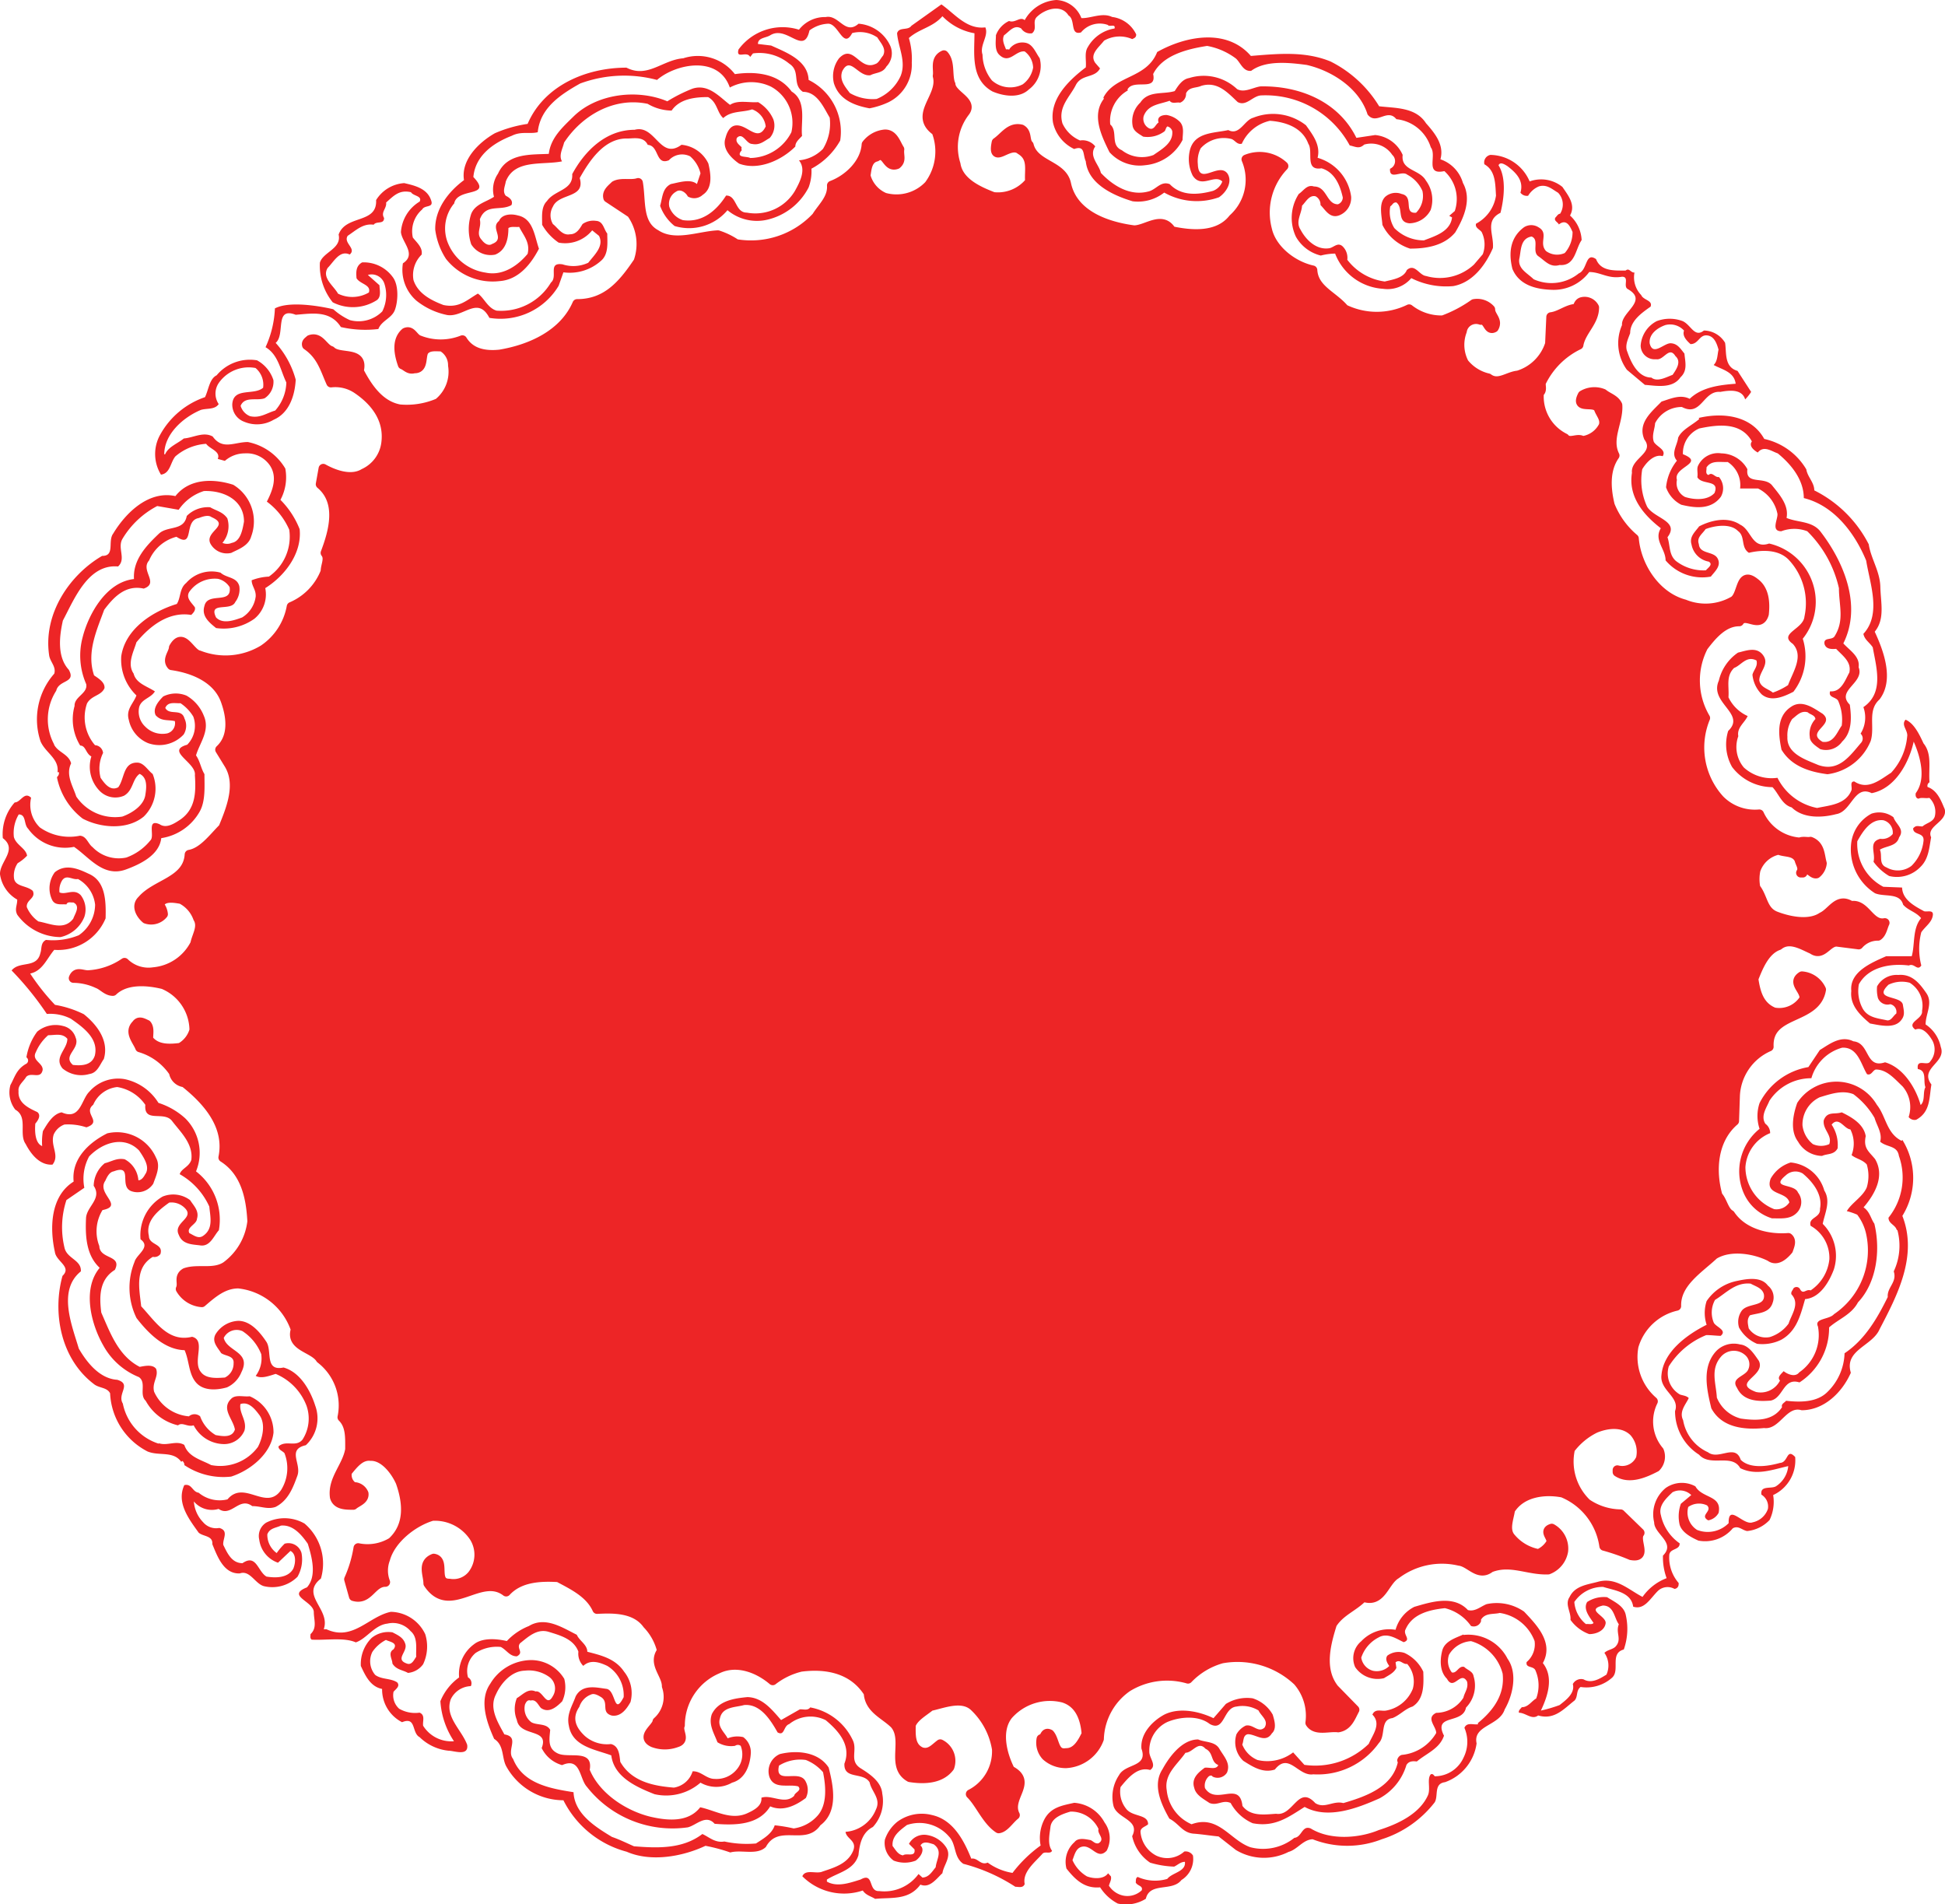
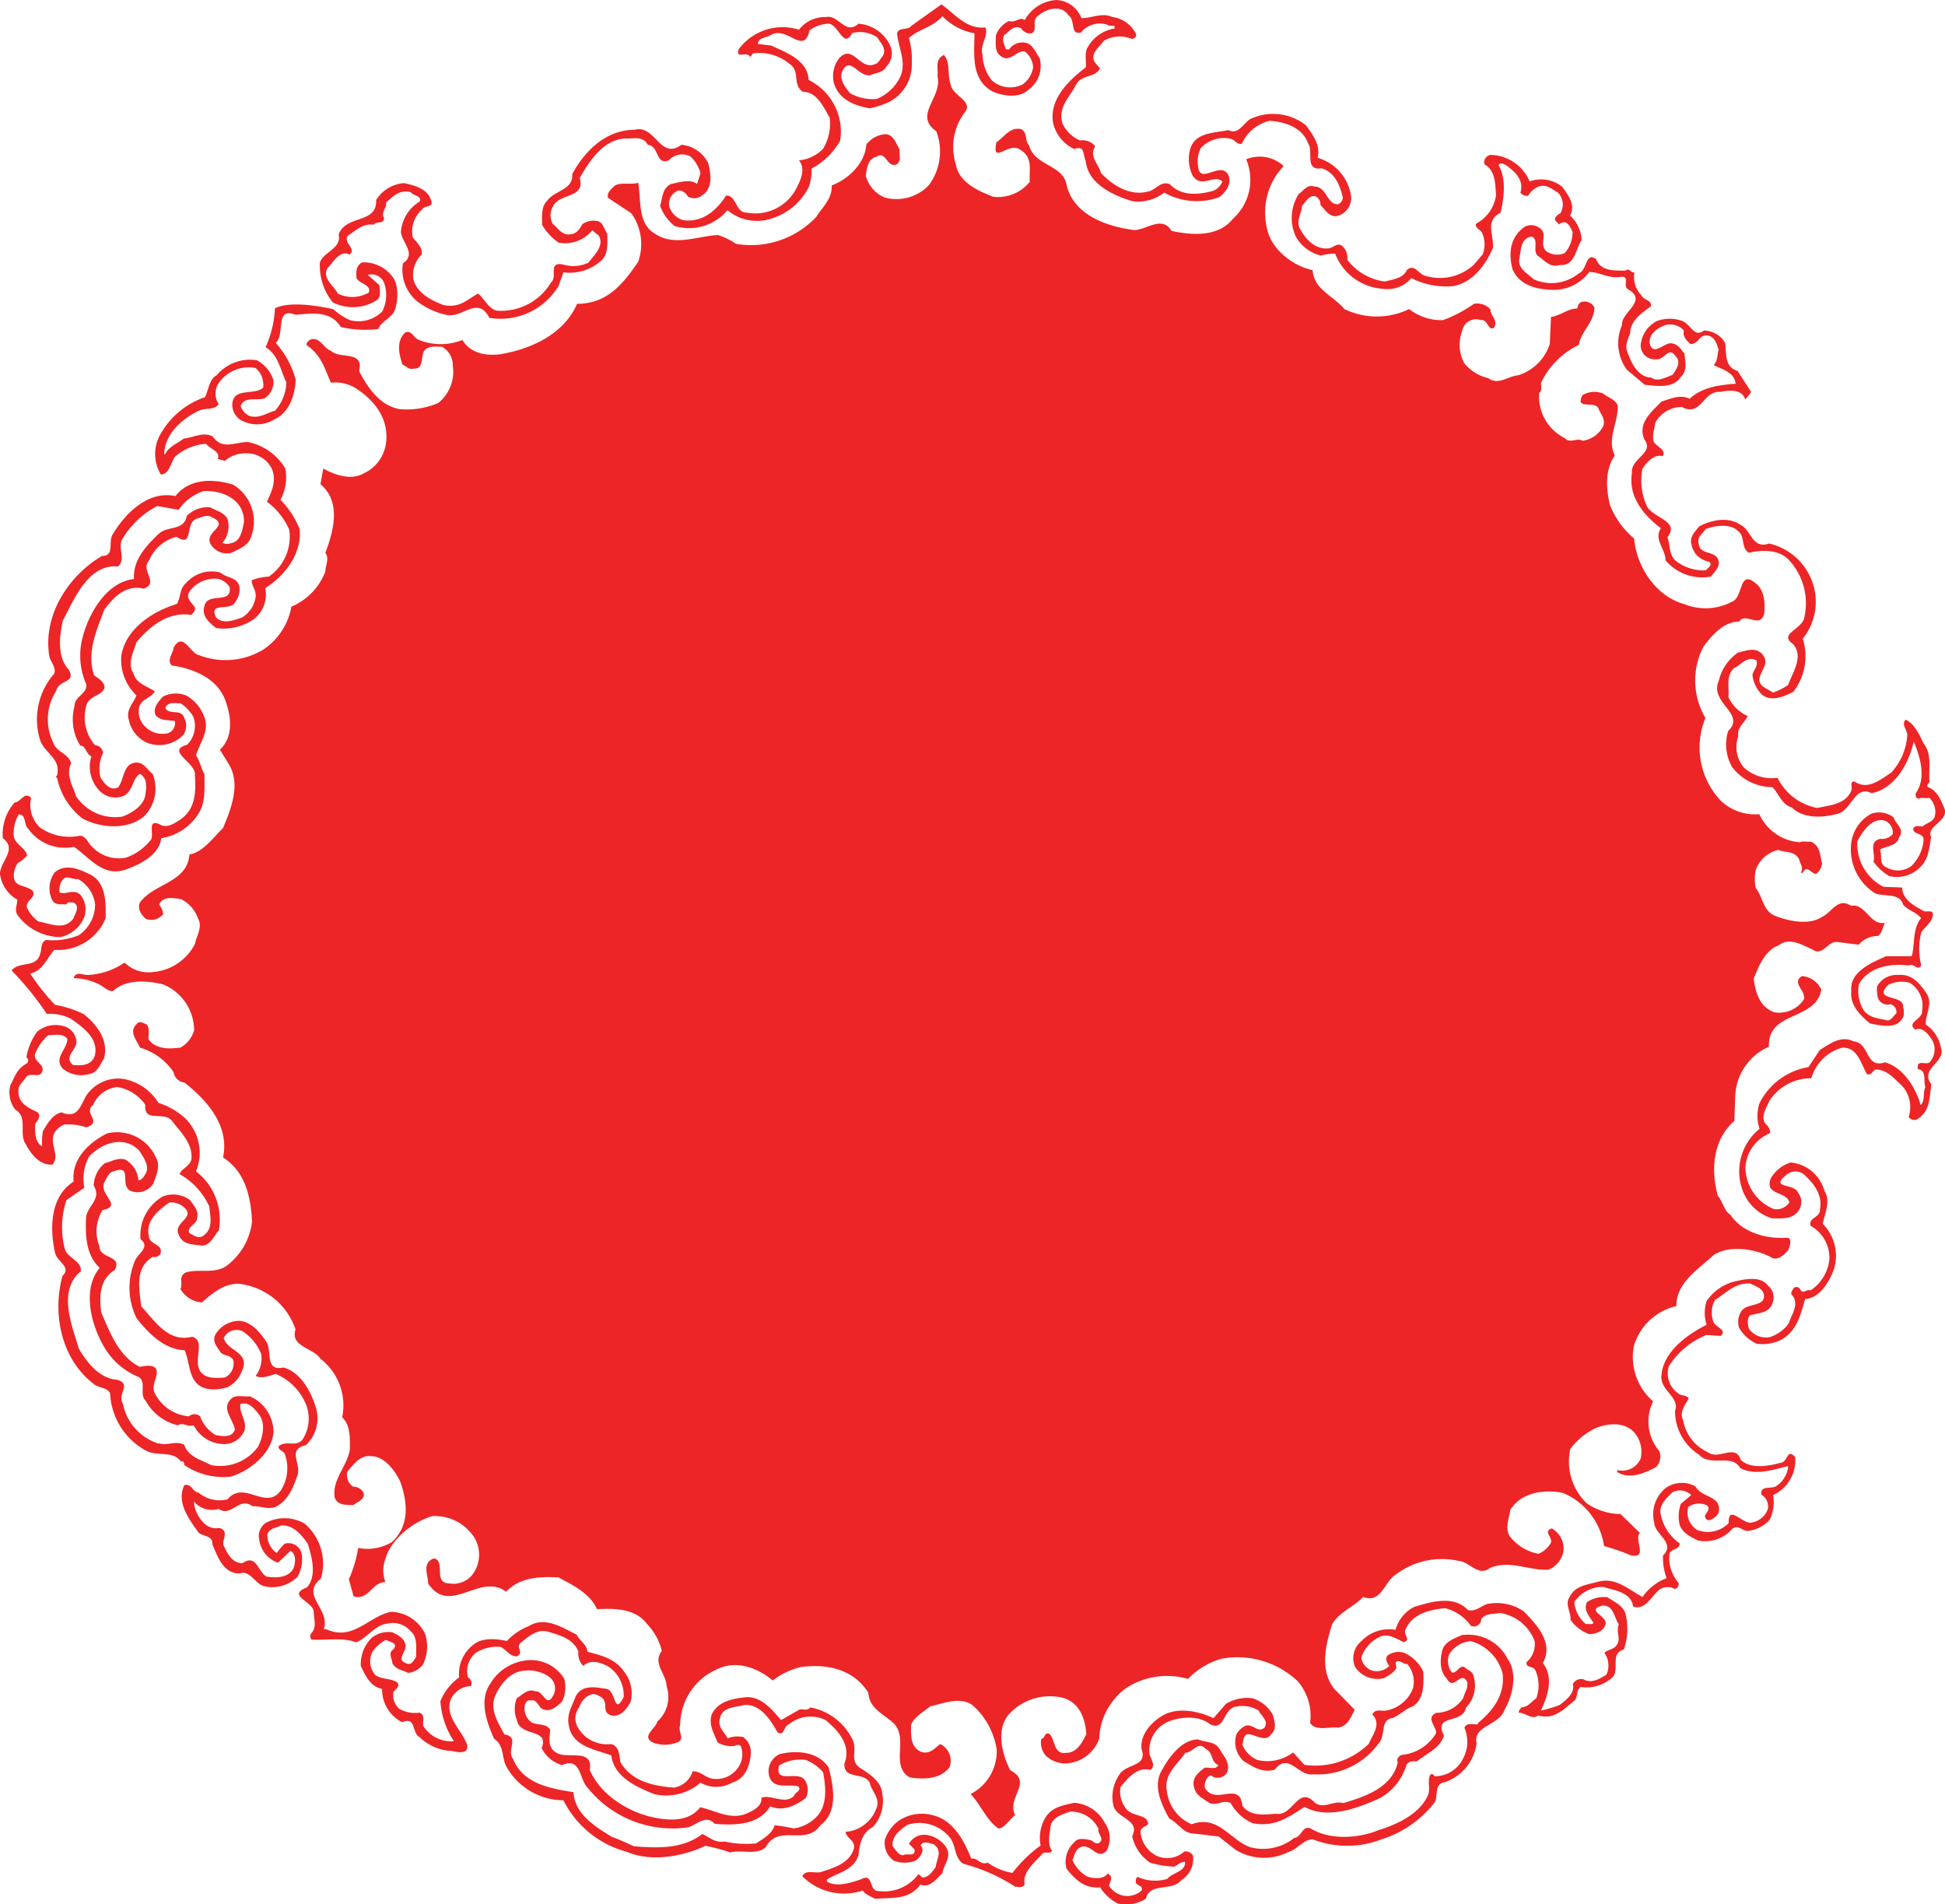
<svg xmlns="http://www.w3.org/2000/svg" viewBox="0 0 207.58 203.18">
  <defs>
    <style>.cls-1{fill:#ed2526;}.cls-2{fill:none;stroke:#ed2526;stroke-linecap:round;stroke-linejoin:round;}</style>
  </defs>
  <g id="Layer_2" data-name="Layer 2">
    <g id="Layer_1-2" data-name="Layer 1">
      <g id="Layer_2-2" data-name="Layer 2">
        <g id="Layer_3" data-name="Layer 3">
          <path class="cls-1" d="M24,49.18a3.22,3.22,0,0,1,2.13-.8,3,3,0,0,1,2.69,1.31c.82,1.26.26,2.66-.34,3.84a7.38,7.38,0,0,1,2.39,3,5.19,5.19,0,0,1-2.17,5,5.82,5.82,0,0,0-1.84.39c0,.63.47,1,.43,1.73a3.08,3.08,0,0,1-1.45,2.24c-.82.29-2.05.76-2.78,0-.85-1.74,1.58-.6,2.05-1.65a2.22,2.22,0,0,0,.43-1.69c-.26-1-1.37-.85-2-1.44a3.6,3.6,0,0,0-3.67,1.1c-.73.59-.56,1.56-1,2.24-2.6.8-5.5,2.66-5.93,5.58a5.29,5.29,0,0,0,1.62,4.18c-.3.85-1.15,1.48-.81,2.62A3.42,3.42,0,0,0,15.8,79.3a3.55,3.55,0,0,0,3.8-.92,1.75,1.75,0,0,0,.09-1.7c-.3-1.14-1.63-.29-2.05-1.14.3-.71,1.06-.46,1.62-.5a4.45,4.45,0,0,1,1.37,1.43,2.87,2.87,0,0,1-.65,3c-2.39.67,1,1.9.82,3.25.12,1.82.08,3.59-1.54,4.73-.64.42-1.5,1-2.22.51-1.45-.64-.47,1.27-1,1.73a5.83,5.83,0,0,1-2.56,1.82,3.87,3.87,0,0,1-3.59-1.1c-.51-.38-.64-1.18-1.36-1.23a5.49,5.49,0,0,1-4.27-.88,3.34,3.34,0,0,1-.94-3.17c-.73-.72-1.11.5-1.75.5A5.07,5.07,0,0,0,.3,89.44c1.62,1.23-.34,2.5-.3,3.85A3.71,3.71,0,0,0,1.84,96c0,.64-.3,1,0,1.61A5.77,5.77,0,0,0,6.45,100,3.58,3.58,0,0,0,9,97.85a2.51,2.51,0,0,0-.38-2.32c-.73-.76-1.58,0-2.27-.3a2,2,0,0,1,.3-1.31c.47-.63,1.07,0,1.67-.12a3.57,3.57,0,0,1,1.83,2.74A4,4,0,0,1,8.41,99.8a7.3,7.3,0,0,1-3.5.5c-.6.3-.43.93-.6,1.4-.38,1.69-2.22.8-3.07,1.86A32.88,32.88,0,0,1,5,108.2a4.84,4.84,0,0,1,2.56.51c1.28.89,3,2.11,2.56,3.93-.34,1.06-1.41,1.1-2.34,1-1.16-1,.81-1.7.29-2.92a1.79,1.79,0,0,0-1.32-1.23,3.07,3.07,0,0,0-2.78.6,6.28,6.28,0,0,0-1.15,2.74.41.41,0,0,1-.08.72c-1,.59-1.16,1.39-1.63,2.24a3,3,0,0,0,.52,2.62c1.4.8.34,2.58,1.11,3.67.55,1.06,1.49,2.29,2.86,2.2.81-1-.26-2,.13-3.21A2,2,0,0,1,6.88,120a6.19,6.19,0,0,1,2.34.3c1.8-.6-.42-1.48.73-2.41A3.15,3.15,0,0,1,12.51,116a4.51,4.51,0,0,1,3,1.9c-.17,2,2,.59,2.86,1.73s2.27,2.41,2.05,4.14c-.25.77-1.07.93-1.24,1.53a7.52,7.52,0,0,1,3.16,3.46c.09,1.06.47,2.37-.68,3.13-.51.34-1-.09-1.45-.3-.34-.63.77-.93.81-1.52.26-.85-.34-1.39-.73-2a3,3,0,0,0-2.94-.38A4.77,4.77,0,0,0,15,132.25c1.15.84-.43,1.6-.64,2.4a7.34,7.34,0,0,0,.21,6c1.24,1.61,3,3.38,5.13,3.43.51,1.14.42,2.53,1.23,3.46s2.27.8,3.29.51a3,3,0,0,0,1.54-1.61c1.11-2.2-1.54-2.2-1.88-3.67a1.54,1.54,0,0,1,2-.72,5.22,5.22,0,0,1,2,2.45,3.1,3.1,0,0,1-.59,2.32c.59.34,1.45,0,2.13-.21A6,6,0,0,1,32.71,150a4.13,4.13,0,0,1-.43,3.63c-.72.85-1.75,0-2.56.72,0,.38.43.47.64.72A4.4,4.4,0,0,1,30,159c-1.58,2.32-3.93-1.14-5.72,1a3.5,3.5,0,0,1-3.08-.71c-.68-.09-.72-1-1.53-.81-.86,1.86.47,3.59,1.53,5.07.47.43,1.54.3,1.46,1.23.51,1.22,1.19,3.21,2.94,3.12,1.07-.38,1.62,1.1,2.56,1.36a3.81,3.81,0,0,0,3.59-1,3.72,3.72,0,0,0,.43-2.53,1.45,1.45,0,0,0-1.8-1h0a6.8,6.8,0,0,0-.85,1,2.4,2.4,0,0,1-1-2c.26-.68.94-.68,1.45-.93,1.29-.13,2.22,1,2.87,1.94.42,1.36,1,3.43-.09,4.65-2.26.89.68,1.48.73,2.62,0,.85.38,1.69-.35,2.37,0,.17-.08.46.13.59,1.58.08,3.46-.26,4.7.29,1.15-.38,2-1.85,3.37-2a2.5,2.5,0,0,1,2.48.8c.81.67.55,1.9.6,2.74-.22.3-.47.93-1,.72-1.32-.46.13-1.26-.17-2.11-.21-.68-.81-.93-1.36-1.22a2.82,2.82,0,0,0-2.22.59,3.92,3.92,0,0,0-1.16,3c.47,1,1,2.2,2.27,2.45a3.92,3.92,0,0,0,2.13,3.55c1.54-.64,1,1.14,1.88,1.6a5.15,5.15,0,0,0,3.07,1.44c.6,0,2.18.63,2-.63-.59-1.61-2.43-3-1.75-4.86a2.46,2.46,0,0,1,2.14-1.4.71.71,0,0,0-.3-.93,2.52,2.52,0,0,1,.81-2.61,4.19,4.19,0,0,1,2.69-.64c.64.34.94,1,1.71,1,.81-.42-.09-.84.34-1.39.9-.72,1.84-1.6,3.07-1.22s2.65.76,3.16,2.11a1.85,1.85,0,0,0,.52,1.52c.77-.72,1.75-.38,2.56,0a3.66,3.66,0,0,1,1.75,3.34c-1.07,2.07-.81-.76-1.84-.89s-2.56-.55-3.28.8c-.35,1-1,1.9-.73,3.13.38,2.24,2.82,2.53,4.53,3.17.29,2.32,2.69,3.38,4.61,4.14a5.58,5.58,0,0,0,4.91-1.23,3.38,3.38,0,0,0,3.37,0c1.41-.38,1.92-1.86,2-3.12a2,2,0,0,0-.81-1.74,2.78,2.78,0,0,0-1.66.13c-.35-.67-1.12-1.22-.82-2.15.26-1.23,1.63-1.14,2.57-1.4,1.75-.17,2.86,1.65,3.58,2.92.77.42.6-.68,1.24-.89a3.62,3.62,0,0,1,3.89-.42c1.32,1.1,2.77,2.66,2,4.64-.09,1.74,2,.85,2.69,2,.21,1,1.23,1.74.68,2.88a3.8,3.8,0,0,1-3.25,2.4c.09.76,1.24.93.82,2-.56,1.39-2,1.81-3.29,2.24-.64.29-1.8-.3-2.14.5a6.29,6.29,0,0,0,6.45,1.52c.34.51.85.6,1.32.89,1.76-.17,3.59.17,4.83-1.52,1,.42,1.71-.63,2.35-1.22.13-.89,1-1.74.43-2.71a3,3,0,0,0-2-1.35,1.84,1.84,0,0,0-2,.93l.59.59c.13.89-.85.34-1.23.64-.56-.09-.82-.64-1.11-1-.09-1.06.76-1.65,1.53-2.24a4.16,4.16,0,0,1,4.49,1.23c.81.84.47,2.19,1.53,2.91a18.88,18.88,0,0,1,5.55,2.45c.35,0,.82.17,1-.29-.26-1.31,1.11-2.33,1.92-3.26.3-.25.81.09,1-.29-.52-.68-.26-1.78-.17-2.54.12-1,1.28-1.39,2.13-1.64a3.23,3.23,0,0,1,3,1.85c-.17.55.77,1.06,0,1.53-.38.08-.56-.22-.85-.34-.52-.09-1.33-.3-1.71.21a2.82,2.82,0,0,0-.86,2.83c1,1.27,2,2.15,3.59,2a5,5,0,0,0,1.88,1.73,4,4,0,0,0,3-.51c.42-1.81,2.81-.72,3.8-2a2.63,2.63,0,0,0,1.23-2.61.91.91,0,0,0-.93-.43,2.71,2.71,0,0,1-3,.43,3.12,3.12,0,0,1-1.67-2.54c0-.46.56-.55.81-.8,0-1.1-1.66-.76-2.34-1.65a2.9,2.9,0,0,1-.6-2.32c.81-1,1.83-2.2,3.16-1.82.77-.51-.13-1.27-.09-2a3.35,3.35,0,0,1,1.92-3.12c1.29-.55,3.29-.76,4.53.21,1.62.89,1.41-1.73,2.86-1.86a3.28,3.28,0,0,1,2.35.42c.26.59,1.11,1.06.64,1.82-.68.63-1.19-.38-2-.21a2.25,2.25,0,0,0-1,.93,2.74,2.74,0,0,0,.73,2.83c1,.63,2.09,1.35,3.37.93,1.5-1.9,2.48.76,4.1.51a8,8,0,0,0,7-3.34c.77-.8.09-2.49,1.45-2.66.77-.3,1.37-1,2.14-1.23,1.28-.8,1.19-2.45,1.15-3.72a4.14,4.14,0,0,0-2-2,2,2,0,0,0-1.84.29c-.26.38,0,.8.21,1.1a1.89,1.89,0,0,1-1.75.51,1.72,1.72,0,0,1-1.24-1.4,3.74,3.74,0,0,1,1.84-2.15c.94-.55,1.88.12,2.69.5.86-.29-.13-.8.21-1.39.73-1.65,2.57-2.07,4.19-2.24a4.8,4.8,0,0,1,2.78,1.9.83.83,0,0,0,1.07-.49,1.16,1.16,0,0,0,0-.18c.46-.76,1.36-.55,2-.72a4.71,4.71,0,0,1,3.72,3,2.48,2.48,0,0,1-.85,2.24c-.13.67.72.38.94.89a4,4,0,0,1,.08,3c-.51.29-.85.93-1.54.93-.12.17-.38.34-.3.59.73,0,1.37.8,2.05.29,1.75.51,2.74-.71,3.89-1.6.38-.42.13-1.06.64-1.44a4.11,4.11,0,0,0,3.37-1c.86-.8-.29-2.58,1.24-3a6.64,6.64,0,0,0,.22-3.64c-.18-1-1.2-1.43-2-1.94a3.26,3.26,0,0,0-2.13.51c-.47.8.3,1.64.68,2.24-.17.21-.51.08-.81.12a3.35,3.35,0,0,1-1.24-2.36,3.66,3.66,0,0,1,3.07-1.61c1.2.38,3,.55,3.21,2.11,1.19.38,1.79-.84,2.65-1.69a1.5,1.5,0,0,1,1.75-.21.47.47,0,0,0,.45-.49.32.32,0,0,0,0-.14,4.15,4.15,0,0,1-1-2.92c0-.8,1.15-.55,1.11-1.31a4.91,4.91,0,0,1-2-3c-.29-1,.52-1.77,1.24-2.45a1.73,1.73,0,0,1,2,.3l-1.11.93a4,4,0,0,0-.13,2.24c.26.84,1.24,1.35,2,1.69a3.85,3.85,0,0,0,3.67-1.31c.6-.34,1,.21,1.54.29a3.8,3.8,0,0,0,2.39-1.18,4.45,4.45,0,0,0,.38-2.66,4.08,4.08,0,0,0,2.35-4.06c-.94-1-.72.59-1.62.63-1.2.34-3.16.68-4.19-.33-.59-1.78-2.34.08-3.5-.81a4.6,4.6,0,0,1-2.65-3.42c-.46-.93.3-1.69.6-2.36-.25-.26-.6-.26-.94-.38a2.6,2.6,0,0,1-1.19-3,8.43,8.43,0,0,1,4-3.34c.55,0,1.15.08,1.54.08.72-.59-.47-.93-.73-1.39a2.78,2.78,0,0,1,.13-2.45c1.19-.72,2.18-1.9,3.8-1.73.51.29,1.24.46,1.41,1.14.21,1.35-1.67.89-2.35,1.73a2.07,2.07,0,0,0-.3,1.82,4,4,0,0,0,1.92,1.73,4.6,4.6,0,0,0,2.56-.42c1.71-.93,2.1-2.75,2.57-4.35,1.62-.13,2.6-1.91,3.07-3.17a4.82,4.82,0,0,0-1.19-4.86c.21-1.1.89-2.41.17-3.55a4.13,4.13,0,0,0-3.59-3,3.72,3.72,0,0,0-2.14,1.73c-.64,1.82,1.71,1.31,2,2.53a1.65,1.65,0,0,1-1.62.72,4.83,4.83,0,0,1-3.07-4.48,4.2,4.2,0,0,1,2.64-3.63,1.23,1.23,0,0,0-.51-1c-.55-.85.17-1.78.43-2.45a5.32,5.32,0,0,1,4.48-2.41,4.72,4.72,0,0,1,3.29-3.26c1.67-.08,2,1.78,2.65,2.83.47.17.6-.42.94-.5,1.19,0,2,1,2.86,1.81a3.39,3.39,0,0,1,.64,3.26.79.79,0,0,0,.81.29c1.54-.84,1.37-2.36,1.62-3.76-1.32-1.77,1.63-2.32,1-4a3.79,3.79,0,0,0-1.62-2.41c0-1.14.81-2.28.08-3.34s-1.54-2.07-3-1.94a2.38,2.38,0,0,0-2.26,1.22,3.64,3.64,0,0,0,.09,1.23,1.09,1.09,0,0,0,1.32.67.84.84,0,0,1,.64,1c-.34.25-.55.8-1,.72-.94-.22-2-.26-2.57-1.23a3.91,3.91,0,0,1-.42-2.62c1.06-1.9,3.46-2.24,5.33-2,.6-.29.9.64,1.33,0a7.11,7.11,0,0,1,0-3.55c.47-.67,1.19-1.09,1.24-1.9,0-.5-.6-.25-.94-.34-1-.54-2.31-1.22-2.35-2.53l-2-.08a5.15,5.15,0,0,1-2.78-4.86c.56-1,1.41-2.41,2.78-2.24A1.35,1.35,0,0,1,202,89a1.44,1.44,0,0,1-1.32.51c-1.33.34-.47,1.52-.73,2.45a5.52,5.52,0,0,0,1.67,1.52,3.48,3.48,0,0,0,3.37-1c.85-.85.9-2,1.11-3.13-.56-1.22,1.79-1.65,1.45-3-.38-.89-.77-2-1.83-2.37a.43.43,0,0,1,.21-.5c-.13-1.44.3-3-.64-4.15-.43-.92-1-2.15-1.92-2.53-.52.59.3,1.14.17,1.82a6.53,6.53,0,0,1-1.71,3.84c-1.2.76-2.48,1.9-3.93.93-.51,0-.21.59-.3.93-.6,1.52-2.3,1.61-3.67,1.9A6,6,0,0,1,189.7,83a4.41,4.41,0,0,1-3.59-1.1,3.4,3.4,0,0,1-.59-3.34c-.17-.93.68-1.43,1-2.15a4.15,4.15,0,0,1-2.05-2c.09-1.18-.3-2.24.6-3.13.77-.29,1.32-1.35,2.39-.8.17.63-.3,1-.43,1.52a3.46,3.46,0,0,0,1,2.11c1,.81,2.3.26,3.37-.29a6.21,6.21,0,0,0,1-5.66,6.29,6.29,0,0,0,1.24-5.29A6.42,6.42,0,0,0,188.81,58c-1.84.63-1.88-1.44-3.07-2-1.37-.93-3.16-.47-4.4.17-.43.59-1.07,1.1-.81,1.94a2.26,2.26,0,0,0,1.83,1.82c.51.29-.08.67-.3.93a4.8,4.8,0,0,1-3.2-1c-.77-.67-.6-1.69-.9-2.53,1.33-1.73-1.41-2-2.17-3.26a6.71,6.71,0,0,1-.52-4c.43-.72,1.28-1.65,2.18-1.39.43-.68-.64-1-.94-1.52-.25-.68.09-1.35.13-2a3.19,3.19,0,0,1,2.86-1.73c2.09,1.1,2.26-1.78,4.1-1.61.94-.17,2.31-.34,2.65.8a4.5,4.5,0,0,0,.64-.8l-1.45-2.24c-1.45-.42-1.16-1.94-1.33-3a2.68,2.68,0,0,0-2.26-1.31c-1,.8-1.37-.59-2.26-1a3.92,3.92,0,0,0-2.78,0,3.18,3.18,0,0,0-1.71,2.62,1.48,1.48,0,0,0,1.51,1.45l.2,0c.77.09,1.33-1.43,2-.34.68.6.08,1.44-.3,2-.69.25-1.63.8-2.27.29-1.41,0-2.17-1.6-2.56-2.74-.3-.68.09-1.4.3-2,0-1.31,1.24-2.16,2.18-2.83.25-.68-.77-.68-1-1.23a2.72,2.72,0,0,1-.72-2.41c-.39.05-.56-.54-.94-.21-1.24,0-2.65.09-3.16-1.22-1.16-.8-.9,1.14-1.84,1.52a4.63,4.63,0,0,1-4.82.63c-.69-.67-1.67-1.1-1.54-2.15.21-.89.08-2.2,1.32-2.41.86.34,0,1.61.73,2.11s1.24,1.23,2.26.93c1.67.13,1.67-1.69,2.35-2.66A3.75,3.75,0,0,0,167.56,23c.64-1.15-.21-2.16-.81-3.05a3.6,3.6,0,0,0-3.5-.59,4.62,4.62,0,0,0-4.19-2.83.82.82,0,0,0-.64,1v0c1.2.68,1.16,2.08,1.24,3.34a4.06,4.06,0,0,1-2.13,3c-.13.43.38.6.6.89a3,3,0,0,1,.12,2.37l-.94,1.1a5.31,5.31,0,0,1-5.12,1.22c-.73-.08-1.2-1.39-2.05-.63-.34.84-1.45,1-2.35,1.22a6,6,0,0,1-4-2.32,1.69,1.69,0,0,0-.51-1.44c-.52-.46-.94.13-1.41.21-1.41.22-2.52-.93-3.08-2-.55-.85.13-1.69.17-2.54.39-.38.77-1.18,1.45-1a1,1,0,0,1,.52.93c.51.5,1,1.48,2,1.1a2,2,0,0,0,1.27-2,5,5,0,0,0-3.58-4.14c.34-1.35-.51-2.45-1.24-3.47a5.68,5.68,0,0,0-5.64-.8c-.94.25-1.45,1.94-2.65,1.31-1.53.34-3.58.21-4.09,2.11a4,4,0,0,0,.29,2.75c.94,1.44,2.31-.21,3.16.63a1.7,1.7,0,0,1-1,1c-1.54.42-3.37.59-4.61-.72-1-.38-1.45.63-2.35.8-1.88.47-3.67-.59-5-2-.21-.93-1.32-1.77-.6-2.83a1.72,1.72,0,0,0-1.62-.63,3.63,3.63,0,0,1-1.88-1.82c-.51-1.77.81-2.83,1.45-4.14.64-1.14,2-.67,2.56-1.73l-.51-.59c-.64-.93.39-1.65.94-2.37a3.34,3.34,0,0,1,3-.17c.3-.12.43-.21.43-.5a3.29,3.29,0,0,0-2.57-1.86c-1.06-.51-2.3.17-3.28.12A3,3,0,0,0,112.73,0a4.17,4.17,0,0,0-3.37,2.15c-.51-.42-1,.34-1.67.09a2.71,2.71,0,0,0-1.4,1.52c0,.63-.18,1.61.38,2.11,1.07,1,1.71-.5,2.69-.38a2.24,2.24,0,0,1,.9,1.73A2.82,2.82,0,0,1,109.15,9a2.93,2.93,0,0,1-3.29-.42,4.52,4.52,0,0,1-1-2.75c-.34-1,.69-2,.3-2.91-2,.25-3.29-1.48-4.69-2.45l-3.2,2.28c-.38.55-1.32.08-1.53.8.13,1.52,1,3,.38,4.56a4.79,4.79,0,0,1-2.56,2.45,4.86,4.86,0,0,1-2.86-.63c-.51-.68-1.15-1.4-.81-2.33.85-1.68,1.66.6,3,.43.55-.3,1.32-.21,1.71-.93A2,2,0,0,0,95,4.86a4.06,4.06,0,0,0-3.37-2.33c-1.45,1.27-2.09-1-3.5-.71a3.5,3.5,0,0,0-2.86,1.35,5.83,5.83,0,0,0-6.45,2.11c-.3,1.1.89.09,1.24.8l.3-.38a5,5,0,0,1,3.88,1.1c1.24.8.26,2.2,1.45,3,1.54,0,2.22,1.69,2.86,2.75a5.16,5.16,0,0,1-.72,3.34,4.1,4.1,0,0,1-2.56,1.22c.81,1,.08,2.33-.43,3.26a4.92,4.92,0,0,1-5.13,2.32c-1.28,0-1.06-1.86-2.22-1.82-1,1.57-2.52,2.92-4.61,2.62a2.27,2.27,0,0,1-1.45-1.43,1.48,1.48,0,0,1,.73-1.61c.47-.34,1.06.13,1.24.51a1.33,1.33,0,0,0,1.6-.17c1.11-.72.85-2.28.6-3.34a3.53,3.53,0,0,0-2.87-2c-2.3,1.69-2.77-2.2-5-1.6-3.08,0-5.34,2.28-6.66,4.73.12,1.73-1.88,1.69-2.69,2.87-.64.63-.52,1.61-.52,2.54a5.82,5.82,0,0,0,1.76,1.9,3.71,3.71,0,0,0,3.58-1.31l.73.59c.55,1.1-.47,2-1.15,2.87a3.76,3.76,0,0,1-2.74.17c-1.62-.25-.47,1.31-1.24,1.94a6.19,6.19,0,0,1-5.8,3c-.94-.26-1.36-1.4-2-1.82-1.23.72-2,1.56-3.67,1.22-1.32-.5-2.73-1.22-3.2-2.66A3.05,3.05,0,0,1,45,27.17c.13-.76-.51-1.27-.94-1.82a3.07,3.07,0,0,1,1-3c.26-.51,1.28-.13.94-1-.42-1.26-1.79-1.56-2.86-1.81a3.83,3.83,0,0,0-3,1.81c.13,2.58-3.24,1.53-4,3.68.34,1.52-1.67,1.86-2,3a6.23,6.23,0,0,0,1.37,4.23,4.73,4.73,0,0,0,4.61-.17c.64-.34.38-1.18.38-1.65l-1.24-1.1a1.43,1.43,0,0,1,1.75.89,3.91,3.91,0,0,1-.21,3,3.56,3.56,0,0,1-3.46.93A6.94,6.94,0,0,1,35.57,33s-4.35-1.08-6.23-.09a11,11,0,0,1-1,4.14c1.37.8,1.58,2.45,2.22,3.76a4.69,4.69,0,0,1-1.19,3c-.9.26-1.63.85-2.69.6a1.71,1.71,0,0,1-1-1.1c.43-1.06,1.75-.51,2.56-.81a2.09,2.09,0,0,0,.94-1.94,3.7,3.7,0,0,0-1.75-2.11,4.62,4.62,0,0,0-4.31,1.6c-.77.38-.85,1.52-1.24,2.33a8.66,8.66,0,0,0-4.78,4,4.21,4.21,0,0,0,.08,4.27c1-.13,1-1.31,1.54-1.95A5.6,5.6,0,0,1,22,47.36c.38.55,1.58.81,1.24,1.61Zm182,64.09c-.29.55-1.49-.38-1.32.81,1,.17.55,1.26.81,1.94-.3.55,0,1.44-.51,1.9-.51-1.81-1.84-4-3.8-4.56-2.14.72-1.58-2.07-3.38-2.24-1.36-.68-2.6.34-3.58.93L193,113.87a7.19,7.19,0,0,0-5.21,3.84,4.31,4.31,0,0,0,0,2.75,5.83,5.83,0,0,0-1.75,6.72,4.85,4.85,0,0,0,3.07,2.83c.94,0,1.88.12,2.57-.51a1.63,1.63,0,0,0,.21-2.24c-.38-1-3-.42-1.32-1.82a1.5,1.5,0,0,1,1.83-.21c1.07.89,2.14,2.24,1.84,3.76.08,1-1.28.89-1,1.82a3.92,3.92,0,0,1,2,3.55,4.55,4.55,0,0,1-2,3.34c-.51-.17-.77.46-1.11-.09a.43.43,0,0,0-.56-.24.42.42,0,0,0-.16.11c-.09.22-.3.38-.22.64.94,1,0,2.15-.3,3.12a3.92,3.92,0,0,1-2,1.44,2.19,2.19,0,0,1-2.26-.93c-.09-.51-.22-.93.13-1.39.89-.26,2.09-.21,2.43-1.35a1.61,1.61,0,0,0-.51-1.82c-.73-1-2.27-.72-3.25-.51a5.12,5.12,0,0,0-3.29,2.16,4.05,4.05,0,0,0,0,2.53c-2,1-4.61,2.83-4.82,5.37-.21,1.64,2,2.32,1.45,3.84a5.49,5.49,0,0,0,2.56,4.65c1.2,1.35,3.5-.17,4.4,1.44,1.71.84,3.42.16,5.12-.22a2.87,2.87,0,0,1-1.32,2.16c-.51.3-1.71-.13-1.54.89a1.48,1.48,0,0,1,.69,1.52,2.19,2.19,0,0,1-1.63,1.43c-1,.38-2.6-2.07-2.56.09a3.13,3.13,0,0,1-3.37.72,2.2,2.2,0,0,1-.94-2.45,2,2,0,0,1,2-.17c.64.63-.85,1.05.13,1.6a1.58,1.58,0,0,0,1.11-.8c.38-1.9-1.75-1.52-2.48-2.83a3,3,0,0,0-3.16.17,3.62,3.62,0,0,0-1.24,3.67c0,1.27,2.35,2.16.94,3.55a6.39,6.39,0,0,0,.39,2.41,5.51,5.51,0,0,0-2.57,2c-1.49-.77-2.86-2.16-4.78-1.61-1.11.3-2.43.42-3,1.61-.55.8.17,1.6.09,2.45a4.24,4.24,0,0,0,2,1.52c.73,0,1.62-.34,1.75-1.14s-2.22-1.44-.3-1.91c1.2,0,1.2,1.31,1.71,2-.38.93.39,1.61-.38,2.41-.34.3-.81.3-1.16.64a2.35,2.35,0,0,1,.22,2.32c-.68.42-1.58,1-2.44.51a1,1,0,0,0-1.15.5c.26,1-.77,1.73-1.41,2.24a15.3,15.3,0,0,1-2,.59c.72-1.52,1.41-3.55.21-5.07,1.2-2.19-.68-4.09-2-5.49a5.11,5.11,0,0,0-4-.8c-.64.25-1.24.84-2,.63-1.54-1.65-4-.84-5.72-.34a3.92,3.92,0,0,0-2,2.45,4.09,4.09,0,0,0-3.67,1.23,2.34,2.34,0,0,0-.64,2.75,2.89,2.89,0,0,0,3.08,1.18c.47-.3,1.06-.55,1.32-1.1l-.09-.59c.48-.38.77.25,1.24.17a2.86,2.86,0,0,1,.6,2.66,3.79,3.79,0,0,1-2.86,2.32c-.51.09-1.15-.25-1.45.43,1,1,0,2.19-.39,3.12a8.19,8.19,0,0,1-6.87,2.24l-1.2-1.33a4.52,4.52,0,0,1-3.81.81,3,3,0,0,1-1.62-1.65c.17-.34.05-1,.6-1.1.85,0,1.88,1,2.56-.09.56-.5.26-1.43.09-2a3.77,3.77,0,0,0-2.14-1.74,4.29,4.29,0,0,0-2.86.6l-1.32,1.52c-1.5-.72-3.63-1.19-5.25-.38-1.24.67-2.57,2-2.44,3.63.73,2-1.71,1.56-2.39,2.83a4.15,4.15,0,0,0-.6,3.25c.34,1.4,2.91,1.48,2,3.26a4.57,4.57,0,0,0,1.92,2.83,10.08,10.08,0,0,0,2.56.42c.38-.17.68-.51,1.15-.51.13,1.06-1.36,1.14-1.88,1.82a4.53,4.53,0,0,1-3.16-.21c-.25.13-.17.38-.21.59.17.38.81.34.64.84a2.23,2.23,0,0,1-2.18.51,2.44,2.44,0,0,1-1.32-1c.08-.34.3-.64.21-1l-.3-.33c-.46.67-1.58.59-2.26.33a3.8,3.8,0,0,1-1.54-1.73c.22-.55.35-1.27,1-1.43,1.07-.26,1.66,1.47,2.65.42a2.85,2.85,0,0,0-.22-3,4,4,0,0,0-3.24-2.11c-1.28.29-2.52.46-3.21,1.81a4.29,4.29,0,0,0-.38,2.75,14.08,14.08,0,0,0-3,2.92,6.14,6.14,0,0,1-2.65-1.1c-.76.34-1.06-.55-1.75-.42-.77-1.91-1.92-4.15-4.18-4.65a4.38,4.38,0,0,0-3.72.72,4.15,4.15,0,0,0-1.32,1.9,2.31,2.31,0,0,0,.94,2.24,3.28,3.28,0,0,0,2.35,0c.51-.38.94-1.06.6-1.52l-.09-.09c.3-.55,1-.25,1.41-.13,1,.72.3,1.57.21,2.45-.42.51-.72,1.06-1.41,1.1l-.42-.38a4.51,4.51,0,0,1-4.19,1.82c-1.24.08-.51-2.07-2-1.23-1.11.34-2.48.85-3.59.22v-.22c1.2-.76,2.9-1,3.37-2.61.13-1.23.39-2.41,1.54-3a4.09,4.09,0,0,0,1-3.55c-.09-1.31-1.41-2.15-2.35-2.74-1.2-.8-.26-1.9-.81-3a6.26,6.26,0,0,0-4.53-3.47c-.26.38-.77.17-1.11.21l-2,1.14c-1-1.14-2-2.41-3.59-2.45-1.32.13-3.07.34-3.8,1.82-.38,1.1.22,2,.6,3a2.76,2.76,0,0,0,1.88.38.51.51,0,0,1,.6,0,2.48,2.48,0,0,1-.43,2.53,2.78,2.78,0,0,1-2.35,1c-.9,0-1.45-.85-2.35-.81a2.5,2.5,0,0,1-2,1.74c-2.09-.17-4.49-.6-5.72-2.75-.09-.72-.13-1.69-1-1.9a3.58,3.58,0,0,1-2.77-.85c-1-.93-1.41-1.94-.6-3.12a2.07,2.07,0,0,1,1.24-1.31c.34-.17.77.08,1.11.29.85.59-.09,1.61,1.11,1.95,1,.16,1.62-.76,2-1.44a3.66,3.66,0,0,0-.69-3.25c-.94-1.4-2.47-1.74-3.92-2.12,0-.76-.86-1.18-1.12-1.81-1.53-.76-3.37-2-5.12-.93a6.51,6.51,0,0,0-2.35,1.6c-1.07-.25-2.6-.38-3.5.34A3.93,3.93,0,0,0,49,179a5.81,5.81,0,0,0-2,2.54,8.69,8.69,0,0,0,1.45,4.27,3.54,3.54,0,0,1-3.29-1.65c-.08-.47.26-1.14-.38-1.4a3.39,3.39,0,0,1-2.18-.42,1.92,1.92,0,0,1-.6-1.81c.26-.3.73-.6.39-1-.69-.46-1.67-.29-2.35-.8a2.24,2.24,0,0,1-.3-2.45A3.89,3.89,0,0,1,41.19,175c.39.21,1.33.29.81,1-.64.38-.12,1.06-.12,1.52.42.68,1.11.68,1.66,1a2.25,2.25,0,0,0,1.62-.93,4.4,4.4,0,0,0,.22-3.21A4.15,4.15,0,0,0,41.72,172c-2.35.47-4.06,3.17-6.88,1.86h-.29c.77-2.15-2.57-3.63-.3-5.41a5.62,5.62,0,0,0-1.75-5.87,4.29,4.29,0,0,0-4.1-.09,1.68,1.68,0,0,0-.73,1.82,3,3,0,0,0,2,2.45L31,165.5c.64.33.55,1.31.3,1.9-.56,1-1.88,1-2.86.84-.94-.55-1.07-2.45-2.56-1.43-1.16,0-1.63-1.1-2.05-1.95-.09-.63.64-1.52-.43-1.81a1.81,1.81,0,0,1-1.71-.6,3.53,3.53,0,0,1-1-2.23,2.5,2.5,0,0,0,2.64.8c1.37.93,2.18-1.35,3.59-.3.94,0,1.62.38,2.48.09,1.36-.68,1.88-2.07,2.34-3.34s-1.15-2.79.9-3.25a3.92,3.92,0,0,0,1-4.23c-.47-1.48-1.54-3.55-3.38-4.06-2.05.43-1.19-1.77-1.83-2.74s-1.67-2.24-3-2.24A3,3,0,0,0,23,142.39c-.42.8.22,1.39.6,2,.47.34,1.41.26,1.33,1.1A1.65,1.65,0,0,1,24,147c-.81.05-2,.17-2.56-.59-.94-1.14.59-3.38-.94-3.76-2.56.63-3.93-1.65-5.43-3.25-.21-1.9-.72-4.1,1.24-5.28a.79.79,0,0,0,.81-.3c.35-1.14-1.23-.93-1.23-1.94-.39-1.61,1-2.71,2.17-3.55a2,2,0,0,1,1.71.63c1,1.06-1.36,1.52-.68,2.83.38,1,1.41,1,2.22,1.1,1.11.21,1.49-1,2.05-1.61A6.5,6.5,0,0,0,20.92,125a5.18,5.18,0,0,0-1.15-5.66,7.74,7.74,0,0,0-2.86-1.65,5.59,5.59,0,0,0-3.59-2.53,4.08,4.08,0,0,0-3.8,1.35c-.85.84-.94,3.08-2.94,2.19-.94.17-1.54,1.23-2,2a6.61,6.61,0,0,0-.08,1.6c-.73-.29-.81-1.47-.73-2.4.3-.34.64-.89.21-1.23-1-.46-2.09-1-2-2.24-.08-.63.52-1,.82-1.52.55-.55,1.53.3,1.75-.72.08-.76-1.2-1-.73-1.9a5,5,0,0,1,1.32-1.82c.77,0,1.5-.25,2.05.38,0,1.14-1.49,2-.51,3.17a3.12,3.12,0,0,0,2.86.59c.86-.12,1.11-1,1.54-1.6.6-2-.81-3.72-2.13-4.78a11.11,11.11,0,0,0-3.08-1,23.71,23.71,0,0,1-2.65-3.34c1.33-.29,1.75-1.56,2.57-2.53A5.48,5.48,0,0,0,11.27,98c.05-1.86,0-4-1.83-4.77C8.33,92.7,7,92.15,5.85,93.08A2.87,2.87,0,0,0,5.55,96c.3.64.94.47,1.54.51.13-.34.47-.17.73-.21.81.38.17,1.22,0,1.73-1,1.31-2.48.51-3.72.3A3.56,3.56,0,0,1,2.86,96.8c-.08-.8,1-.93.64-1.73-.64-.59-1.83-.42-2-1.31a2.35,2.35,0,0,1,.39-1.65,4.57,4.57,0,0,0,1-.8c-.13-.8-1.19-1.14-1.41-2A3.87,3.87,0,0,1,2,86.91c.82,0,.52,1.06,1,1.52a4.83,4.83,0,0,0,4.9,1.94c1.62,1.1,3.12,3.3,5.55,2.41,1.5-.55,3.55-1.52,3.76-3.34a5.69,5.69,0,0,0,4.1-2.83c.64-1.14.51-2.7.51-4-.38-.63-.47-1.39-.9-2,.39-1.35,1.54-2.66.82-4.26a4.28,4.28,0,0,0-1.84-2.12,3,3,0,0,0-2.48.09c-.51.51-1.15,1.27-.81,2,.6.67,1.28.46,2.05.63a1.12,1.12,0,0,1-.81,1.31,2.57,2.57,0,0,1-2.35-.72,2.19,2.19,0,0,1-.64-2.11c.26-.85,1.24-.93,1.67-1.65-.82-.55-2-.84-2.27-1.9-.72-1.06,0-2.32.3-3.34C16,66.8,18,65.23,20.41,65.62c.22-.22.47-.47.39-.81-.35-.5-1-1-.6-1.65a3.31,3.31,0,0,1,3.07-1.39,2,2,0,0,1,1.24.89c.26,1.9-2.35.46-2.69,2-.34,1.09.51,1.77,1.24,2.36a5.64,5.64,0,0,0,4.1-1,3.36,3.36,0,0,0,1.15-3.26c2.09-1.31,3.93-3.71,3.67-6.29a9.19,9.19,0,0,0-2.05-3.13A5.09,5.09,0,0,0,30.45,50a6,6,0,0,0-4-2.83c-1.45,0-2.69.89-3.75-.59-1-.55-2.05.13-3.08.21-.68.55-1.66.89-2,1.69h-.09c0-2.15,2-3.93,3.89-4.73.64-.21,1.49,0,1.92-.63a2,2,0,0,1,0-2.24,3.89,3.89,0,0,1,3.93-1.61,2.32,2.32,0,0,1,.81,2.11c-1,.85-3.16-.08-3.29,1.74A1.94,1.94,0,0,0,26.05,45a3.49,3.49,0,0,0,3.16-.21c1.66-.72,2.26-2.58,2.35-4.27a9.57,9.57,0,0,0-2.14-3.93c1.07-.89-.17-3.89,2.14-3,1.71-.13,3.67-.51,4.82,1.31a11.69,11.69,0,0,0,4,.21c.34-.89,1.41-1.14,1.75-2s.47-2.66-.22-3.55A3.83,3.83,0,0,0,38.65,28c-.69.38-.65,1.06-.6,1.69.38.64,1.58.68,1.32,1.52a3.49,3.49,0,0,1-3.29.13c-.51-.89-1.75-1.69-1.11-2.75.64-.63,1.28-1.94,2.35-1.43.77-.64-.72-1.23-.21-2,.85-.55,1.62-1.35,2.77-1.18.3-.43,1.11,0,1.11-.72-.38-.64.3-1,.22-1.65.81-.72,1.41-1.39,2.65-1.1.25.42,1.23.38.93,1a4.12,4.12,0,0,0-2,3.25c.09,1.1,1.71,2.36.21,3.34a4.36,4.36,0,0,0,1.46,4,7.71,7.71,0,0,0,3.28,1.52c1.75.26,3.25-2.07,4.49.3a7.23,7.23,0,0,0,7.39-3.42l.51-1.44a5,5,0,0,0,4-1.22c.86-.72.68-2,.68-2.92-.38-.46-.42-1.31-1.19-1.35a2,2,0,0,0-1.45.34c-.3.5-.64,1.09-1.33,1.09-.85.17-1.32-.71-1.83-1.09a1.82,1.82,0,0,1,0-1.86c.64-1.48,3.5-.85,2.86-3.05,1-1.77,2.6-4.3,5.12-4.22.64,0,1.71-.25,2.14.68,1.24.08.81,2.23,2.26,1.64a1.91,1.91,0,0,1,2.26-.42,3.49,3.49,0,0,1,1.11,1.82l-.38,1.14c-.68-.59-1.92-.17-2.78,0-.94.46-.89,1.48-1.15,2.32A4.86,4.86,0,0,0,72,24.12a5.34,5.34,0,0,0,5.64-1.69,4.9,4.9,0,0,0,4.31,1A6.66,6.66,0,0,0,86.3,20a4.87,4.87,0,0,0,.3-2A7.58,7.58,0,0,0,89.67,15,6.16,6.16,0,0,0,86.3,8.53c-.08-2.11-2.43-2.95-4-3.67l-1.41-.17c0-.68.85-.63,1.32-.93C84,2.66,85.79,6,86.39,3.25a3.56,3.56,0,0,1,2-.72c1.11,0,1.62,2.79,2.56,1A3.29,3.29,0,0,1,93.64,4c.34.59,1,1.18.6,1.94-.26.29-.47.8-.82.89-1.7.76-2.34-2.24-3.88-.6A3.17,3.17,0,0,0,89,8.89c.55,1.74,2.17,2.37,3.8,2.67a8.57,8.57,0,0,0,2-.64A4.46,4.46,0,0,0,97.31,6.7,7.87,7.87,0,0,0,97,4.06c1.11-1,2.56-1.14,3.58-2.33A6.25,6.25,0,0,0,104,3.55c0,2.2-.43,4.9,1.92,6.21,1.19.51,2.86.76,3.88-.21a3.13,3.13,0,0,0,1.16-3.34c-.43-.59-.73-1.52-1.54-1.65a1.71,1.71,0,0,0-1.67.64c0,.17-.25,0-.38.08-.17-.46-.47-1-.21-1.52.55-.38,1.06-1.18,1.83-.72a1.14,1.14,0,0,0,1.16.51c.64-.55-.09-1.27.59-1.82.79-.73,2.5-1.35,3.3-.08.77.46.13,2.15,1.33,1.81a2.59,2.59,0,0,1,2.86-.8c.17.26.85-.17.72.38a4,4,0,0,0-2.86,2c-.38.59-.13,1.44-.21,2.15-1.84,1.4-3.89,3.38-3.5,5.88a4.1,4.1,0,0,0,2.26,2.83c1.2-.42.9.59,1.24,1.31.25,2.45,3,3.67,5,4.27a4.54,4.54,0,0,0,3.37-.93,7.06,7.06,0,0,0,5.85.5c.85-.59,1.45-1.69.9-2.53-.94-1.27-3.08,1.39-3.16-1a3.08,3.08,0,0,1,.3-1.69,3.31,3.31,0,0,1,3.28-1c.39.13.6.63,1.11.51a4.34,4.34,0,0,1,3-2.45c1.67.12,3.46.71,4.1,2.45.56.84-.42,2.91,1.41,2.62,1.45.42,2,1.9,2.27,3.12a.79.79,0,0,1-.52.72c-1.24,0-1.15-1.9-2.56-1.9-.73-.25-1.11.46-1.62.8a4.71,4.71,0,0,0-.3,4.57,4.19,4.19,0,0,0,2.65,2,6.56,6.56,0,0,1,1.53-.21,5.87,5.87,0,0,0,5.13,3.76,3.31,3.31,0,0,0,3-1.14,8.27,8.27,0,0,0,4.48.85c2.09-.38,3.46-2.28,4.23-4.06.13-1.44-.9-2.91.81-3.76.38-1.52.64-3.72-.21-5.07.17-.42.68-.08.94.08.89.68,1.79,1.53,1.4,2.84a.85.85,0,0,0,.82.33,2.43,2.43,0,0,1,1.15-1c.85-.25,1.41.3,2.05.68a1.82,1.82,0,0,1,.21,2.24c-.21,0-.34.25-.51.42-.17.34.26.46.38.72.82-.64,1.2.21,1.46.8A3.37,3.37,0,0,1,167,27a2,2,0,0,1-2-.21c-.81-.89.34-1.9-.81-2.54a1.43,1.43,0,0,0-1.54,0c-1.49,1.1-1.66,2.75-1.24,4.44.73,1.77,2.57,2.2,4.32,2.24a4.72,4.72,0,0,0,3.88-1.9c1.24,0,2,.76,3.5.5.82,0,.09,1,.6,1.31,2.26,1.27-.72,2.45-.6,3.85a4.81,4.81,0,0,0,.52,4.77l1.92,1.61c1.15.08,2.94.46,3.8-.81.77-.71.51-1.6.42-2.53-.42-.51-.72-1.06-1.45-1.1s-1.92,1.44-2.26,0c-.09-1,.85-1.65,1.67-1.94a2,2,0,0,1,2,.59c-.21.55.26,1.06.69,1.44.85,0,.94-1,1.75-.93s1.07.93,1.24,1.52c-.13.55-.09,1.22-.52,1.64.94.51,2.18.72,2.35,2-1.66.13-3.58.34-4.91,1.61-1-.51-2.05,0-3,.29-1.06,1.1-2.6,2.29-1.83,4.06,1.11,1.44-1.5,2-1.33,3.55-.42,2.58,1.28,4.52,3.08,5.91-.77,1.27.51,2.2.51,3.43a5.12,5.12,0,0,0,4.83,1.73c.42-.55,1.15-1.14.72-1.94s-1.92-.43-2-1.53c-.26-.71.38-1.09.72-1.6,1-.38,2.65-.63,3.46.21.81.59.26,1.73,1.16,2.32,1.4-.33,3.24-.38,4.31.81a6.76,6.76,0,0,1,1.62,6c-.13,1.35-2.82,1.81-1.24,2.91,1.2,1.31,0,3-.51,4.4a7.4,7.4,0,0,1-1.62.8c-.52-.42-1.33-.55-1.45-1.31,0-.93,1.11-1.69.42-2.66s-1.79-.51-2.69-.3a5,5,0,0,0-2.05,3c-1.06,2.37,2.95,3.51,1,5.36a4.85,4.85,0,0,0,.42,3.85A5.44,5.44,0,0,0,189.17,84c.68.72,1,1.86,2.05,2.16,1.24,1.22,3.29,1.1,4.74.72,1.66-.26,1.92-3.17,3.8-2.24,2.56-.51,4-3.34,4.48-5.5.69,1.57,1.37,3.93.22,5.5-.05.25,0,.55.3.59.29-.17.76,0,1.15-.09a2.07,2.07,0,0,1,.6,1.9c-.13.68-.9.76-1.33,1.15-.47,0-.68-.17-1,.21,0,.76,1.19.38,1.11,1.31A4.38,4.38,0,0,1,204,92.4a2.41,2.41,0,0,1-2.65.17c-.89-.34-.43-1.27-.72-1.9.68-.42,1.79-.34,2.05-1.31.64-.89-.35-1.39-.6-2.15a2.54,2.54,0,0,0-2.35-.38,4.13,4.13,0,0,0-2.18,3.33,5.54,5.54,0,0,0,2.56,5.16c1,.42,2.65-.09,3,1.22.56.64,1.37.76,1.92,1.44-.94,1.1-.64,2.79-1,4.06H201.3c-1.5.67-3.93,1.64-3.72,3.71-.17,1.53.94,2.58,2,3.47,1,.17,2.65.63,3.37-.42.39-.51.22-1,.13-1.61-.25-1-3.24-.46-1.53-2.11a3.27,3.27,0,0,1,2.26-.21,2.88,2.88,0,0,1,1.32,3c.13.89-1.75,1.22-.72,2,.81-.34,1.49.59,1.83,1.18A2,2,0,0,1,206,113.27Z" />
-           <path class="cls-1" d="M120.33,9.55c.64-1.19,3.16.29,2.74-1.65,1-2,3.58-2.66,5.76-3a7.29,7.29,0,0,1,3.08,1.35c.51.47.76,1.4,1.62,1.31,1.54-1.14,4-.89,5.93-.63,2.74.63,5.64,2.53,6.49,5.28.94,1.22,2.1-.72,3.08.51a4.31,4.31,0,0,1,3.67,3c.69.89-.68,3,1.45,2.54a4,4,0,0,1,1.11,4.26l-.59.51.3.17c-.18,1.52-1.84,2-3,2.45a4.42,4.42,0,0,1-3.16-1.31,3.2,3.2,0,0,1-.43-2.32c.3-.21.26-.42.64-.42.81.59,0,2.11,1.41,2.23a2.61,2.61,0,0,0,2.26-1.43,3.44,3.44,0,0,0-.51-3.13c-.68-1.22-2.69-1.05-2.48-2.74a3.57,3.57,0,0,0-2.94-2.12l-2,.3c-1.93-3.93-6.15-5.58-10.25-5.49-.81.12-1.71.71-2.48.29a5.18,5.18,0,0,0-5.12-1.18c-.73.12-1.16.8-1.54,1.39-1.24.38-2.82-.08-3.67,1.23a2.72,2.72,0,0,0-.81,2.53c.12.55.68.81,1.11,1.1A3,3,0,0,0,124.3,14c.12-.17.12-.38.29-.51a.72.72,0,0,1,.52.51c.12,1.27-1.16,1.94-2,2.54a3.49,3.49,0,0,1-3.38-.51c-1.28-.55-.38-2-1.24-2.75a3.74,3.74,0,0,1,1.88-3.63m-2.56.89c-1.36,1.77-.21,4.05.6,5.7a4.32,4.32,0,0,0,3.8,1.39,5,5,0,0,0,4-2.7c0-.63.22-1.39-.3-1.94a2.62,2.62,0,0,0-1.41-.72c-.47,0-1.06.17-.85.8-.34.21-.47.85-1,.63a1.14,1.14,0,0,1-.59-1.31c.47-1.26,1.75-1.26,2.77-1.64.26.38.77.12,1.11.21a1,1,0,0,0,.64-1c.34-.71,1.07-.54,1.63-.8,1.7-.51,2.77.68,3.88,1.73.94.51,1.62-.71,2.56-.71a10.2,10.2,0,0,1,9.4,5.34c.6.12,1,.42,1.54-.09a2.7,2.7,0,0,1,3,1.1.89.89,0,0,1,.07,1.26,1,1,0,0,1-.31.22c-.08,1.27,1.24.13,1.84.63a3.61,3.61,0,0,1,1.62,1.74,2.52,2.52,0,0,1-.68,2.32c-1.41.13-.17-1.73-1.54-2a1.7,1.7,0,0,0-1.75.3c-.72.72-.38,2-.3,3a4.93,4.93,0,0,0,2.95,2.53c1.62,0,3.59-.25,4.82-1.73.9-1.52,1.8-3.51.82-5.28A3.76,3.76,0,0,0,153.73,17c.42-1.52-.56-2.75-1.54-3.85-1.11-1.73-3.29-1.6-5-1.81A12.77,12.77,0,0,0,142,6.56c-2.69-1.1-5.46-.84-8.5-.59-2.6-3-7-2.11-10-.42C122.37,8.42,119,8,117.76,10.41" />
-           <path class="cls-1" d="M48.47,21.72c.34-1.78,4.18-.59,2.05-2.83.21-2.29,2.13-3.64,4.1-4.4,1-.51,1.92-.17,2.77-.38.26-2.58,2.39-4,4.53-5.2a13.59,13.59,0,0,1,8.2-.38c2-1.73,6.57-2.66,7.77.81a4.87,4.87,0,0,1,4.4-.09,4.4,4.4,0,0,1,2.17,4.86,5,5,0,0,1-4.39,2.75c-.39-.21-1.5,0-1-.72.17-.08,0-.3.09-.42-.3-.3-.69-.55-.52-1,.64-.67,1,.64,1.63.64.81.17,1.28-.3,1.88-.64a2,2,0,0,0,.38-2,4,4,0,0,0-1.62-1.82c-1,.08-2.18-.26-3,.29-1.11-.84-2.31-2.28-4-1.73a16.5,16.5,0,0,0-2.69,1.35C68,9.46,63.7,10,61.22,12.42c-1.2,1.18-2.44,2.28-2.65,4-2,.09-4.44-.08-5.42,2.11A3,3,0,0,0,52.72,21c-.81.55-2,.76-2.43,1.82a5.16,5.16,0,0,0,0,3.25,2.44,2.44,0,0,0,2.56,1.1c1.15-.46,1.41-1.69,1.41-2.83.3-.21.77-.08,1.15-.13.43.89,1.2,1.65.9,2.88-.94,1.14-2.57,2.41-4.49,2a5.14,5.14,0,0,1-4.1-3.38,4.18,4.18,0,0,1,.69-3.93M53.29,30c2.05-.13,3.38-1.82,4.23-3.46-.47-1.31-.6-3.22-2.26-3.55-.73-.21-1.71-.13-2,.59-1,.76.72,1.9-.73,2.45-.43.29-.9-.13-1.11-.42-.68-.72,0-1.31-.21-2.2.64-1.73,2.17-.85,3.37-1.52.26-.55-.38-.89-.6-1-.38-.46-.08-1,0-1.52.94-2.41,3.89-1.73,6-2.15-.38-.64.09-1.4.22-2,1.88-2.87,5.29-4.9,8.92-4.14a5.15,5.15,0,0,0,2.56.72c.86-1.27,2.52-1.44,3.89-1.44,1,.55.94,1.65,1.62,2.24.86-.8,2.09-.59,3.08-.93a2.21,2.21,0,0,1,1.45,1.82c-.86,1.81-2-.34-3.29-.09-.64.13-.9.93-1,1.31-.39,1.14.55,2.12,1.45,2.75,2,.76,4.48-.3,6-1.82,0-.5.43-.8.72-1.14-.17-1.39.56-3.72-1.11-4.73-1.45-2-4-2.16-6.06-1.86a5,5,0,0,0-5.51-1.69c-2.22.17-3.8,2.16-6.06,1-4.31,0-8.8,1.91-10.55,6a13.74,13.74,0,0,0-3.5,1c-1.75,1-3.63,2.87-3.29,5-1.66,1.23-3.12,3.09-3.07,5.28a7.46,7.46,0,0,0,1.15,3.13A6.34,6.34,0,0,0,53.29,30" />
-           <path class="cls-1" d="M187,47.07c-.43.5.21,1,.6,1.22.64-.8,1.49-.12,2.13.09,1.45,1.18,2.78,2.83,2.78,4.77,3.24.8,5.46,3.76,6.66,6.68.38,2.41,1.66,5.7-.3,7.81.13.64.64.89,1,1.44.38,2.15,1.23,4.86-1,6.38a3.25,3.25,0,0,1-.3,2.83.7.7,0,0,1,.09.93c-1.2,1.39-2.39,3.21-4.62,2.41-1.28-.55-3.37-1.18-3.28-3a3.12,3.12,0,0,1,.51-1.9c.51-.39.94-.93,1.66-.72.26.25.77.29.82.72a2.29,2.29,0,0,0-.6,1.9c0,.59.68,1,1.11,1.31a2.11,2.11,0,0,0,2.35-.81c1.06-1,1-2.57.81-3.93-1.54-1.52,1.62-2.32.94-4,.17-1.14-.94-1.78-1.63-2.54,2-4,.09-8.62-2.39-11.87-.89-1.22-2.43-1-3.67-1.52.26-1.35-.72-2.45-1.54-3.47s-2.86,0-2.64-1.73a3.23,3.23,0,0,0-2.78-1.69,2.35,2.35,0,0,0-2.48,1.31c-.17.34,0,.81-.08,1.23.47.88,2.43.21,1.83,1.69-.76.84-2.22.72-3.15.42a1.66,1.66,0,0,1-.86-1.82c-.43-1.39,3.08-1.77.64-2.74a2.86,2.86,0,0,1,1.75-2.75c2-.42,4.49-.72,5.64,1.44m-5.64-2.45c-.77.67-1.88,1.14-2.26,2-.09.8-.81,1.68-.13,2.45A5.37,5.37,0,0,0,177.81,52a3.3,3.3,0,0,0,1.62,1.86c1.41.34,3.16.59,4.23-.85a1.84,1.84,0,0,0-.21-2.11c-.43.09-.69-.59-1.11-.21-.39-.13-.17-.55-.22-.8.52-.8,1.41-.55,2.27-.59a2.93,2.93,0,0,1,1.32,2.83h1.92a3.83,3.83,0,0,1,2.05,2.62c.17.5-.77,1.94.43,1.94a3.89,3.89,0,0,1,2.77,0,12.3,12.3,0,0,1,3.38,6.08c0,1.82.6,3.38-.43,5.07-.26.55-1.24.09-1.11.89.17.55.73.55,1.24.51.72.76,1.66,1.39,1.41,2.53-.43.76-.86,2.12-2.05,2-.22.68.6.59.85,1a5,5,0,0,1,.39,2.66c-.52.72-.86,1.9-2.05,1.73-1.88-1.1,1.45-1.82,0-3-.9-.55-2.18-1.57-3.38-.72-1.58,1.06-1.32,3-1,4.56,1.07,1.78,3,2.37,4.91,2.62a5.78,5.78,0,0,0,4.61-3.55c.47-1.52-.38-3.25.94-4.43,1.58-2.07.47-5.12-.51-7.23,1.11-1.35.64-3.08.6-4.77s-1-3-1.24-4.56a13.08,13.08,0,0,0-5.81-5.75c0-.85-.73-1.44-.85-2.24a6.94,6.94,0,0,0-4.49-3.25c-1.41-2.54-4.48-2.84-7-2.24" />
-           <path class="cls-1" d="M202.49,131.23a6.42,6.42,0,0,1-.38,4.44c.38,1.18-.73,1.69-.64,2.74-1.07,2.16-2.39,4.52-4.61,6a6,6,0,0,1-1.84,4.14c-1.11,1.1-2.86,1.1-4.4.93-.17.21-.55.34-.43.68-1,1.52-2.81,1.44-4.39,1.22a3.78,3.78,0,0,1-2.57-2.24c-.08-1.52-.72-3,.43-4.35a1.81,1.81,0,0,1,2.54-.23l0,0a1.31,1.31,0,0,1,.3,1.73c-.47.64-1.79.81-1.11,1.82.69,1.48,2.39,1.44,3.59,1.35,1.37-.29,1.32-2.49,3.07-1.94a6.92,6.92,0,0,0,3.16-5.87c1-.89,2.39-1.36,3.08-2.67,2-2.11,2.43-5.57,1.75-8.4-.39-.55-.47-1.27-1.15-1.74,1.19-1.39,2.3-3.33,1.23-5.15-.64-.8-1.28-1.14-1-2.45-.21-1.27-1.45-2-2.56-2.54-.77.26-1.54-.16-1.92.85-.13,1,.93,1.56.59,2.54a2.14,2.14,0,0,1-1.75,0,3,3,0,0,1-1.11-2,3.22,3.22,0,0,1,1.84-3c1.11-.33,2.39-.8,3.59-.33a8.42,8.42,0,0,1,2.26,2.53c.25.85.85,1.65.6,2.54.72.63,1.83.38,2,1.52a6.84,6.84,0,0,1-1.11,6.59c0,.67.76.76.89,1.35m.51-9.55c-1.62-.8-1.66-2.62-2.64-3.84a5,5,0,0,0-6.84-1.79,4.92,4.92,0,0,0-1.66,1.58c-.47,1.31-.77,3,.09,4.14a3,3,0,0,0,2.56,1.52c.55-.26,1.28-.09,1.66-.81a3.92,3.92,0,0,0-.64-2.53c.77-.93,1.33.46,2,.51a3.36,3.36,0,0,1,.13,2.74c.43.38,1.15.47,1.62,1a4.26,4.26,0,0,1,0,2.45c-.42,1-1.62,1.65-2.13,2.53a7.27,7.27,0,0,1,1.11.38,5.26,5.26,0,0,1,.94,2,8.2,8.2,0,0,1-3.42,8.62c-.51.59-2.13.42-1.71,1.31a4.84,4.84,0,0,1-2,4.9c-.42.55-1.23.21-1.66-.13-.26.3-.73.64-.39,1a2.31,2.31,0,0,1-2.56,1.22c-2.69-1,1.11-1.69.3-3.33-.51-.72-1.07-1.65-2-1.74a2.62,2.62,0,0,0-2.56.72c-1.54,1.69-1,4.06-.51,6.09,1.11,2.07,3.5,2.32,5.63,2.11,1.67.21,2.39-2.41,4-1.9,2.44,0,4.36-1.95,5.26-4-.73-2.45,2.3-2.84,3.07-4.65,1.88-3.59,4.1-7.82,2.43-12.09a7.7,7.7,0,0,0,0-8.11" />
          <path class="cls-1" d="M16.91,154.05a5.64,5.64,0,0,1-3.8-4.27c-.64-1.06,1-2.07-.6-2.54-1.88-.12-3.24-1.85-4.1-3.33-.72-2.45-2.3-6.21.22-8.24.08-1.23-1.5-1.35-1.75-2.54a9.3,9.3,0,0,1,.21-5.07L9,126.75a5,5,0,0,1,.51-3.34c1.5-1.56,3.8-2.23,5.34-.63.51.76,1.2,1.77.64,2.54-.13.25-.38.63-.72.63a2.77,2.77,0,0,0-1.46-2.24c-.85-.17-1.41.25-2.13.42A3.18,3.18,0,0,0,10,126.54c.93,1.39-.77,2.2-.82,3.47-.08,1.85,0,3.93,1.46,5.28-1.93,2.32-.86,6.12.38,8.28a7.55,7.55,0,0,0,3.8,3.38c.85.59,0,1.86.73,2.53A5.3,5.3,0,0,0,19,152.1c.47-.38,1,.21,1.67,0a3.69,3.69,0,0,0,3.15,2,2.35,2.35,0,0,0,2.27-1.44c.3-1.09-.6-1.85-.43-2.83.86-.29,1.5.47,2,1.14.72.93.38,2.45-.13,3.43a5,5,0,0,1-5,1.94c-1-.55-2.43-.84-2.86-2.15-.85-.51-1.79.12-2.69-.17m2.69,2.32a7.45,7.45,0,0,0,5,1.23c2-.64,4.27-2.41,4.52-4.69A4.17,4.17,0,0,0,26.65,149c-.69.08-1.54-.22-2,.29-1.07,1.06.25,2.16.42,3.26-.3.92-1.36.71-2.05.59a3.8,3.8,0,0,1-1.66-2,.91.91,0,0,0-1.2,0,4.49,4.49,0,0,1-3.71-2.62c-.26-1,.51-1.61.21-2.45-.38-.51-1.24-.3-1.75-.21-2.31-1.19-3.16-3.68-4.1-5.79-.21-1.65-.25-3.51,1.45-4.56.81-1.61-1.62-1.1-1.66-2.54a4.34,4.34,0,0,1,.34-3.84c2.35-.47-.68-1.74.3-3.13.17-.38.43-.93.89-1,2.14-.81.52,1.6,1.88,2.11a2,2,0,0,0,2.35-.8c.26-.77.81-1.82.3-2.75a4.55,4.55,0,0,0-5.21-2.62c-2,1-3.84,2.75-3.59,5.15-2.51,1.57-2.56,5-2,7.52.13,1,1.84,1.57.81,2.54C5.6,140,6.42,144.94,10,147.68c.56.47,1.41.34,1.75,1a7.35,7.35,0,0,0,4,6.21c1.24.51,2.73-.09,3.59,1.1l.13-.09a.59.59,0,0,1,.21.51" />
-           <path class="cls-1" d="M5.77,79.42A5.64,5.64,0,0,1,6,73.71c.28-1.2,2.15-.8,1.34-2.24-1.27-1.39-1-3.59-.63-5.25C7.9,64,9.38,60.16,12.6,60.45c.91-.82-.14-2,.5-3A9.36,9.36,0,0,1,16.78,54l2.29.4a5.13,5.13,0,0,1,2.69-2c2.17-.08,4.29,1,4.28,3.26-.16.91-.38,2.11-1.3,2.27a1.24,1.24,0,0,1-1,0,2.77,2.77,0,0,0,.52-2.62c-.5-.71-1.19-.8-1.83-1.18a3.19,3.19,0,0,0-2.5.93c-.3,1.65-2.08,1-3,1.92-1.35,1.28-2.76,2.79-2.63,4.81-3,.33-4.87,3.8-5.48,6.21A7.56,7.56,0,0,0,9.2,73c.2,1-1.29,1.34-1.24,2.33a5.33,5.33,0,0,0,.6,4.23c.6,0,.59.86,1.19,1.16a3.69,3.69,0,0,0,.86,3.65,2.34,2.34,0,0,0,2.63.54c1-.58.86-1.75,1.66-2.33.82.39.75,1.38.62,2.19-.13,1.17-1.43,2-2.47,2.37A5,5,0,0,1,8.14,85c-.35-1.11-1.16-2.3-.55-3.54-.26-1-1.38-1.15-1.82-2M6.09,83a7.36,7.36,0,0,0,2.74,4.36c1.91,1,4.74,1.24,6.51-.22a4.16,4.16,0,0,0,.95-4.55c-.54-.41-.95-1.22-1.67-1.21-1.5,0-1.32,1.72-2,2.63-.86.46-1.48-.43-1.88-1A3.77,3.77,0,0,1,11,80.35a.92.92,0,0,0-.86-.83,4.53,4.53,0,0,1-.85-4.46c.5-.88,1.49-.8,1.86-1.62.08-.63-.68-1.07-1.11-1.37-.83-2.45.29-4.83,1.08-7,1-1.33,2.26-2.69,4.22-2.26,1.7-.59-.4-1.92.57-3a4.38,4.38,0,0,1,2.92-2.53c2,1.3.71-1.72,2.39-2,.38-.15,1-.37,1.35-.1,2.09.91-.75,1.51-.12,2.82a2,2,0,0,0,2.23,1c.72-.37,1.85-.74,2.13-1.76a4.57,4.57,0,0,0-1.92-5.51c-2.09-.67-4.67-.7-6.17,1.21-2.89-.63-5.33,1.83-6.64,4-.61.81.23,2.4-1.18,2.38-3.44,2-6.3,6.14-5.66,10.57.08.72.78,1.23.55,2a7.36,7.36,0,0,0-1.46,7.23c.53,1.22,2,1.84,1.81,3.28h.15a.55.55,0,0,1-.2.51" />
+           <path class="cls-1" d="M5.77,79.42A5.64,5.64,0,0,1,6,73.71c.28-1.2,2.15-.8,1.34-2.24-1.27-1.39-1-3.59-.63-5.25C7.9,64,9.38,60.16,12.6,60.45c.91-.82-.14-2,.5-3A9.36,9.36,0,0,1,16.78,54l2.29.4a5.13,5.13,0,0,1,2.69-2c2.17-.08,4.29,1,4.28,3.26-.16.91-.38,2.11-1.3,2.27a1.24,1.24,0,0,1-1,0,2.77,2.77,0,0,0,.52-2.62c-.5-.71-1.19-.8-1.83-1.18a3.19,3.19,0,0,0-2.5.93c-.3,1.65-2.08,1-3,1.92-1.35,1.28-2.76,2.79-2.63,4.81-3,.33-4.87,3.8-5.48,6.21A7.56,7.56,0,0,0,9.2,73c.2,1-1.29,1.34-1.24,2.33a5.33,5.33,0,0,0,.6,4.23c.6,0,.59.86,1.19,1.16a3.69,3.69,0,0,0,.86,3.65,2.34,2.34,0,0,0,2.63.54c1-.58.86-1.75,1.66-2.33.82.39.75,1.38.62,2.19-.13,1.17-1.43,2-2.47,2.37A5,5,0,0,1,8.14,85c-.35-1.11-1.16-2.3-.55-3.54-.26-1-1.38-1.15-1.82-2M6.09,83a7.36,7.36,0,0,0,2.74,4.36c1.91,1,4.74,1.24,6.51-.22a4.16,4.16,0,0,0,.95-4.55c-.54-.41-.95-1.22-1.67-1.21-1.5,0-1.32,1.72-2,2.63-.86.46-1.48-.43-1.88-1A3.77,3.77,0,0,1,11,80.35a.92.92,0,0,0-.86-.83,4.53,4.53,0,0,1-.85-4.46c.5-.88,1.49-.8,1.86-1.62.08-.63-.68-1.07-1.11-1.37-.83-2.45.29-4.83,1.08-7,1-1.33,2.26-2.69,4.22-2.26,1.7-.59-.4-1.92.57-3a4.38,4.38,0,0,1,2.92-2.53c2,1.3.71-1.72,2.39-2,.38-.15,1-.37,1.35-.1,2.09.91-.75,1.51-.12,2.82a2,2,0,0,0,2.23,1c.72-.37,1.85-.74,2.13-1.76a4.57,4.57,0,0,0-1.92-5.51c-2.09-.67-4.67-.7-6.17,1.21-2.89-.63-5.33,1.83-6.64,4-.61.81.23,2.4-1.18,2.38-3.44,2-6.3,6.14-5.66,10.57.08.72.78,1.23.55,2a7.36,7.36,0,0,0-1.46,7.23c.53,1.22,2,1.84,1.81,3.28a.55.55,0,0,1-.2.51" />
          <path class="cls-1" d="M157.74,184c-.51.08-1.19-.25-1.45.38a3.74,3.74,0,0,1-.09,3.17,3.37,3.37,0,0,1-3.07,2c-.13-.13-.21-.3-.43-.21-.43.5,0,1.52-.3,2.23-.89,2-3.24,3.09-5.25,3.72-2.13.89-5.21,1.1-7.26-.17-.94-.38-.94.93-1.75,1a5.34,5.34,0,0,1-4.7,1c-2.17-.76-3.41-3.5-6.27-2.45a4.43,4.43,0,0,1-2.65-3.63c-.3-1.73,1.15-2.75,2-4,.77,0,1.36-1.31,2.13-.43.9.43.52,1.4,1.37,1.74-.21.55-1,.21-1.45.29-.69.51-1.45,1.14-1.11,2.16.17.76,1,1.18,1.62,1.6.85.34,1.41-.38,2.26,0a4.93,4.93,0,0,0,2.35,2.16c2.39.46,3.85-.68,5.55-1.74,2.48,1.36,5.64.13,8-.92a6,6,0,0,0,2.86-3.55c.26-.43.68-.43,1.11-.38,1.07-.89,2.43-1.36,2.9-2.75-1.19-2.37,2-1.18,2.35-3a3.37,3.37,0,0,0,.81-3.34c-.08-.54-.68-.67-1-1-.6-.17-.77.72-1.32.59a2,2,0,0,1-.3-1.9,2.94,2.94,0,0,1,2.35-1.44,4.88,4.88,0,0,1,3.37,3.47c.25,2.24-1,3.93-2.65,5.28m-1.54-9.46c-.85.38-2,.71-2.26,1.73s-.26,2.24.51,3c.73,1.35,1.45-.93,2.14.29.17.72-.26,1.14-.39,1.73a3.47,3.47,0,0,1-2.9,1.61c-1.15.55,0,1.44,0,2.15a4.77,4.77,0,0,1-3.59,2.33c-.34,0-.72.5-.51.8-.6,2.7-3.54,3.68-5.81,4.35-1.11-.29-2,.64-3,0-1.83-2-2.34,1.44-4.18,1.14-1.28.09-2.73.3-3.59-.84-.3-2.75-2.82,0-4-1.9a1.34,1.34,0,0,1,.3-1.14c.13-.17.38-.3.51-.09a1.18,1.18,0,0,0,1.54-.42c.42-1-.34-1.73-.81-2.54s-1.5-.67-2.27-1c-1.79,0-3.16,2-3.8,3.17-1.11,1.69-.13,3.76.73,5.28,1.07.55,1.41,1.56,2.69,1.61.94.08,1.71.21,2.56.29l1.84,1.44a5.79,5.79,0,0,0,5.63.21c.94-.25,1.54-1.31,2.57-1.35a10.11,10.11,0,0,0,7.38,0,11.57,11.57,0,0,0,5.64-3.93c.43-.68-.13-2,1.11-2.16a5.13,5.13,0,0,0,3.37-4.14c-.42-1.94,2.44-1.86,3-3.63.86-1.48,1.41-3.85.3-5.41a4.69,4.69,0,0,0-4.7-2.53" />
          <path class="cls-1" d="M84.68,195.11a17,17,0,0,0-2-.33c-.29.93-1.28,1.47-2,1.94a11.22,11.22,0,0,1-3.37-.21c-1,.17-1.62-.47-2.35-.8-2.09,1.6-4.74,1.52-7.3,1.31-.77-.34-1.54-.72-2.35-1-1.75-1.06-4-2.45-4.1-4.77-2.35-.38-5.38-.85-6.45-3.55-.76-.93.77-2.33-.93-2.62-.69-1.27-1.67-2.79-.9-4.27.51-1.14,1.62-2.49,3.07-2.53a3.75,3.75,0,0,1,2.56.63A1.53,1.53,0,0,1,59,181c-.68,1.27-1.07-.67-1.84-.5-.81-.38-1.41.38-2,.71a3.13,3.13,0,0,0,0,2.33c.34,1.86,3.5.84,2.65,3a3.47,3.47,0,0,0,2.18,1.82c2-.89,1.83,1.43,2.65,2.32A11.62,11.62,0,0,0,73.4,195c.9-.21,1.93-1.44,2.87-.38,2.13.17,4.69.17,5.93-1.86,1.37.59,2.73-.09,3.8-.89a1.89,1.89,0,0,0,0-1.73c-.64-1.44-3.37.42-2.86-1.73a4.29,4.29,0,0,1,2.86-.6,4.64,4.64,0,0,1,1.84,1.31c.3,1.48.47,3.47-.6,4.65a4.18,4.18,0,0,1-2.56,1.35m2.86-.33c2-1.48,1.37-4.31.9-6.17-1.07-1.65-3.33-1.9-5.21-1.44a2,2,0,0,0-1.11,2.45c.51,1.35,2,.72,3.07,1,.43.46-.38.63-.43,1-1,1-2.43-.17-3.5.21.09.85-.77,1.31-1.41,1.61-1.79.88-3.5-.26-5.12-.59-1.28,1.64-3.5,1.43-5.34,1-2.56-.63-5.38-2.45-6.45-5,.39-2.24-2.22-1.22-3.37-1.73s-.94-1.52-.85-2.53c-.39-.72-1.37-.47-2-.81a1.83,1.83,0,0,1-.69-1.9c.09-.21.26-.55.6-.42.6-.17.81.51,1.11.8.85.59,1.67-.12,2.26-.72a3.55,3.55,0,0,0,.22-2.4,4.15,4.15,0,0,0-3.5-2,5.14,5.14,0,0,0-4.4,2.53c-1.24,1.78-.34,4.19.42,5.88,1.12.71.77,2.07,1.33,3a7,7,0,0,0,6.06,3.55,10.58,10.58,0,0,0,6.75,5.49c2.6,1.14,6,.51,8.41-.63a18.48,18.48,0,0,1,2.65.71c1.19-.33,2.86.34,3.8-.59,1.37-2.53,4.27,0,5.85-2.36" />
          <path class="cls-1" d="M101.47,9c.08,1.15,2.4,1.78,1.54,2.93a6.13,6.13,0,0,0-1,5.59c.3,1.95,2.45,2.88,4,3.48a4.36,4.36,0,0,0,3.9-1.61c-.12-1.23.39-2.55-1-3.39-1.2-1-3.09,1.73-2.57-.81.86-.59,1.46-1.69,2.66-1.4.69.38.34,1.23.82,1.7.55,2.2,3.6,2.07,4,4.19.73,3.27,4.29,4.49,7.21,4.87,1.33,0,3-1.6,4,.09,2.19.47,5,.68,6.57-1.31A5.59,5.59,0,0,0,133,17a3.77,3.77,0,0,1,4,.72,7.19,7.19,0,0,0-1.76,6.74c.47,2.16,2.7,3.9,4.85,4.37.13,2.07,2.19,2.71,3.39,4.15a7.91,7.91,0,0,0,6.91,0A5.56,5.56,0,0,0,154,34.16a14.14,14.14,0,0,0,3.31-1.74,1.91,1.91,0,0,1,1.76.6c0,.72.85,1.14.38,1.95-.68.38-.64-.94-1.41-.81a1.51,1.51,0,0,0-1.93.91,2.86,2.86,0,0,0-.07.28,4.18,4.18,0,0,0,.22,3.39,4.62,4.62,0,0,0,2.57,1.61c1.07.8,2.1-.21,3.18-.3a5.12,5.12,0,0,0,3.39-3.35l.13-2.88c1-.12,1.84-.93,2.79-.89.08-.29.17-.63.51-.72a1.17,1.17,0,0,1,1.33.6c0,1.56-1.41,2.5-1.67,4a8.53,8.53,0,0,0-4,4c-.09.34.17.85-.22,1.1A4.94,4.94,0,0,0,167,46.75c.52.63,1.38-.09,1.89.29a2.92,2.92,0,0,0,2.24-1.61c.21-.76-.3-1.22-.52-1.82-.39-.93-2.58.21-1.72-1.44A2.47,2.47,0,0,1,171.1,42c.51.42,1.24.59,1.54,1.23.13,1.78-1.2,3.56-.3,5.38-1.07,1.53-.94,3.52-.51,5.3a9,9,0,0,0,2.57,3.56c.26,3,2.32,6.18,5.37,7a6,6,0,0,0,5.15-.3c1.11-.5.68-3.34,2.36-2,1.07.77,1.12,2.21,1,3.35-.47,1.61-2-.25-2.66.81-1.68,0-2.88,1.44-3.82,2.67a7.88,7.88,0,0,0,.21,7.62,8.26,8.26,0,0,0,1.55,8.73,5.25,5.25,0,0,0,4.2,1.53,5.16,5.16,0,0,0,4.34,3c.3-.17.9,0,1.12-.08,1.07.42,1,1.48,1.24,2.33a1.64,1.64,0,0,1-.6,1.1c-.51.12-1-1.06-1.46-.09h-.21c.34-.51-.09-1-.18-1.44-.47-.93-1.46-.68-2.19-1a3.26,3.26,0,0,0-2.44,2.16,4.68,4.68,0,0,0,0,1.9c.81,1,.73,2.46,2.14,3s3.57,1,4.94.08c1.07-.5,1.68-2.11,3.09-1.18,1.55-.3,2,2.12,3.61,1.82-.22.47-.3,1.1-.73,1.4a2.68,2.68,0,0,0-2.06.93l-2.36-.3c-1,0-1.51,1.57-2.58.81-1.07-.47-2.45-1.36-3.61-.43-1.45.51-2.14,2.25-2.66,3.56.22,1.49.6,2.93,2.15,3.56a3.12,3.12,0,0,0,3.22-1.39c.21-.94-1.37-1.74-.22-2.46a2.48,2.48,0,0,1,2.07,1.44c-.56,3.35-5.76,2.24-5.59,6.1a6,6,0,0,0-3.6,5.26l-.09,2.66c-2.32,2-2.53,5.3-1.76,8,.52.55.65,1.61,1.33,2,1.33,2,4,2.63,6.19,2.46.42.34.12.93,0,1.31-.43.51-1.21,1.28-1.94.72-1.67-.84-4.29-1.27-6-.21-1.63,1.53-4.07,3-4,5.47a6.17,6.17,0,0,0-4.55,4.28,6.25,6.25,0,0,0,2.06,5.89,4.87,4.87,0,0,0,.65,5.3,1.61,1.61,0,0,1-.35,1.73c-1.16.6-2.83,1.36-4.12.51v-.21a2.13,2.13,0,0,0,2.49-1.23,3.19,3.19,0,0,0-.73-2.84c-1.11-1.1-2.79-.93-4.12-.38a7.37,7.37,0,0,0-2.66,2.2,6.19,6.19,0,0,0,1.76,5.81,6.59,6.59,0,0,0,3.6,1.14l2.06,2c-.64.8.91,2.75-.94,2.41a22.82,22.82,0,0,0-2.88-1,7.24,7.24,0,0,0-4.42-5.68c-2-.38-4.42-.05-5.58,1.82-.13.93-.68,2.16.09,3a5,5,0,0,0,2.92,1.69,2.8,2.8,0,0,0,1.33-1.19c.17-.59-.86-1.22.08-1.52a2.46,2.46,0,0,1,1.25,2.41,2.59,2.59,0,0,1-1.63,2c-2.15.09-4-1.06-6.18-.21-1.25,1-2.15-.59-3.31-.72A8.14,8.14,0,0,0,149,168c-1.28.76-1.54,3.14-3.52,2.42-1,1.06-2.44,1.52-3.3,2.88-.69,2.2-1.38,4.87.21,6.91l2.19,2.24c-.43.81-.73,1.74-1.76,1.91-1-.13-2.4.42-3-.51a5.62,5.62,0,0,0-1.33-4.45A9.36,9.36,0,0,0,130.4,177a7.92,7.92,0,0,0-3.61,2.16,8.07,8.07,0,0,0-6.48.89,7,7,0,0,0-3,5.51,4,4,0,0,1-3.52,2.62,3.11,3.11,0,0,1-2.15-.8,2.09,2.09,0,0,1-.51-1.82c.43,0,.3-.81.9-.51.6.68.43,2.2,1.76,2,1.16,0,1.72-1.14,2.15-2-.13-1.65-.69-3.31-2.45-3.86a5.92,5.92,0,0,0-5.88,1.82c-1.33,1.66-.64,4.24.21,5.9,2.49,1.27-.43,2.88.52,4.78-.6.47-1.12,1.36-1.76,1.44-1.29-.84-2-2.71-3-3.68a5.12,5.12,0,0,0,2.79-4.79,8,8,0,0,0-2.44-4.58c-1.29-1.14-3.27-.29-4.64,0-.73.6-1.76,1.15-2.06,2,0,1-.13,2.37,1.12,2.88.9.25,1.37-.38,2-.85a2,2,0,0,1,1,2.46c-.94,1.27-2.7,1.35-4.25,1.1-2.1-1.19-.17-4-1.63-5.68-1.07-1.06-2.7-1.61-2.79-3.35-1.55-2.45-4.25-3.13-7.21-2.75a7.87,7.87,0,0,0-3,1.44c-1.59-1.35-3.87-2.2-5.88-1.23a6.55,6.55,0,0,0-4,6c-.3.67.64,1.56-.39,1.86a3.56,3.56,0,0,1-2.49,0c-1.37-.63.35-1.57.43-2.24a3.53,3.53,0,0,0,1-3.78c0-1.31-1.54-2.41-.51-3.77a6.2,6.2,0,0,0-1.55-2.84c-1.28-1.78-3.73-1.69-5.36-1.61-.78-1.73-2.62-2.58-4.12-3.39-2-.12-4.17,0-5.58,1.53-2.79-2.12-6,2.63-8.33-.89,0-.93-.69-2.16.6-2.67,1.33.21-.13,2.67,1.67,2.67a2.57,2.57,0,0,0,2.45-.93,3.52,3.52,0,0,0,.19-4,5,5,0,0,0-4.47-2.25c-2.06.6-4.42,2.46-5,4.58a3.47,3.47,0,0,0,0,2.46c-1.46,0-1.76,2-3.39,1.52l-.51-1.82a13.48,13.48,0,0,0,1-3.35,5,5,0,0,0,3.6-.63c1.89-1.74,1.68-4.2.9-6.4-.51-1.15-1.71-2.8-3.17-2.76-1.12-.12-1.85.89-2.49,1.66a1.5,1.5,0,0,0,.64,1.61,1.16,1.16,0,0,1,1.12.72c.08.68-.73.89-1.12,1.23-.82,0-1.76,0-2-.85-.26-1.91,1.33-3.26,1.63-5.09,0-1.27.08-2.54-.82-3.43A6.27,6.27,0,0,0,34.2,145c-.73-1.18-3.26-1.27-2.66-3.13a7.21,7.21,0,0,0-6.1-4.88c-1.59,0-2.74,1-3.9,2a2.9,2.9,0,0,1-2.28-1.44c.3-.64-.26-1.27.52-1.74,1.33-.47,3,.17,4.33-.68a6.88,6.88,0,0,0,2.79-4.79c-.13-2.54-.68-5.29-3.09-6.82.69-3.39-1.67-6.06-4.12-8a1.3,1.3,0,0,1-1.16-1.1,6.54,6.54,0,0,0-3.6-2.63c-.3-.76-1.21-1.65-.39-2.46.3-.46.73-.17,1.12,0,.38.43.12,1.23.21,1.61.82,1.06,2.19,1,3.39.85a3.06,3.06,0,0,0,1.46-1.86,5.33,5.33,0,0,0-3.3-4.88c-1.72-.42-4-.59-5.37.72-.64,0-1.07-.59-1.63-.8a6.24,6.24,0,0,0-2.58-.59c.3-.77.9-.34,1.55-.34a7.56,7.56,0,0,0,3.9-1.32,3.66,3.66,0,0,0,3.1,1,5.52,5.52,0,0,0,4.42-3c.17-.89.86-1.82.3-2.76a3.64,3.64,0,0,0-1.76-2c-.77-.13-2-.38-2.36.59a1.87,1.87,0,0,1,.43,1,1.66,1.66,0,0,1-1.85.51c-.6-.51-1.07-1.4-.43-2,1.5-1.78,4.89-2,5.07-4.87,1.46-.26,2.53-1.78,3.6-2.84.82-2,1.93-4.66.6-6.82L23.47,80c1.46-1.36,1.2-3.48.64-5.09-.81-2.5-3.43-3.56-5.79-3.9-.56-.63.17-1.27.21-1.9,1-1.78,1.76.63,2.71.8a7.79,7.79,0,0,0,6.86-.59,7,7,0,0,0,3-4.58A6.67,6.67,0,0,0,34.72,61c0-.68.47-1.4,0-2,.85-2.24,1.76-5.42-.52-7.33L34.5,50c1.2.67,3,1.31,4.34.5a4.11,4.11,0,0,0,2.36-3.26c.3-2.46-1.08-4.36-3.09-5.72a4.17,4.17,0,0,0-2.79-.68c-.65-1.44-1-2.92-2.58-4-.09-.3.17-.42.34-.59,1.08-.39,1.42.93,2.24,1.18.9.93,3.56-.08,3,2.16.9,1.74,2.19,3.69,4.34,4.07A8.54,8.54,0,0,0,46.78,43a4.28,4.28,0,0,0,1.54-4,2.24,2.24,0,0,0-1.16-2c-.64,0-1.37-.13-1.84.38s0,2-1.12,1.95c-.56.17-.81-.25-1.24-.42-.35-1-.73-2.54.3-3.43.68-.3.86.59,1.46.8a6.28,6.28,0,0,0,4.63,0c.86,1.4,2.36,1.7,4,1.53,3.3-.55,6.82-2.12,8.24-5.39,3.17,0,4.89-2.07,6.52-4.49a5.64,5.64,0,0,0-.73-5.17l-2.49-1.65c-.17-.59.43-1,.73-1.31.69-.38,1.72-.05,2.49-.3C68.46,21.45,68,23.91,70,25c2,1.31,4.6.17,6.62.08a7.51,7.51,0,0,1,1.93.94,9.56,9.56,0,0,0,8.58-2.89c.65-1.05,1.72-1.94,1.63-3.34,1.81-.68,3.57-2.38,3.7-4.37a2.83,2.83,0,0,1,2-1.1c.9,0,1.16,1,1.55,1.61-.09.68.25,1.15-.3,1.61-1.12.42-1.08-1.52-2.19-.8-1,.25-1,1.39-1.12,2a3.46,3.46,0,0,0,2,2.33,4.76,4.76,0,0,0,4.73-1.31A6,6,0,0,0,99.92,14c-2.49-1.74.73-3.64.13-5.89.13-.68-.34-1.78.69-2.24.73.8.34,2.16.73,3.17" />
-           <path class="cls-2" d="M101.47,9c.08,1.15,2.4,1.78,1.54,2.93a6.13,6.13,0,0,0-1,5.59c.3,1.95,2.45,2.88,4,3.48a4.36,4.36,0,0,0,3.9-1.61c-.12-1.23.39-2.55-1-3.39-1.2-1-3.09,1.73-2.57-.81.86-.59,1.46-1.69,2.66-1.4.69.38.34,1.23.82,1.7.55,2.2,3.6,2.07,4,4.19.73,3.27,4.29,4.49,7.21,4.87,1.33,0,3-1.6,4,.09,2.19.47,5,.68,6.57-1.31A5.59,5.59,0,0,0,133,17a3.77,3.77,0,0,1,4,.72,7.19,7.19,0,0,0-1.76,6.74c.47,2.16,2.7,3.9,4.85,4.37.13,2.07,2.19,2.71,3.39,4.15a7.91,7.91,0,0,0,6.91,0A5.56,5.56,0,0,0,154,34.16a14.14,14.14,0,0,0,3.31-1.74,1.91,1.91,0,0,1,1.76.6c0,.72.85,1.14.38,1.95-.68.38-.64-.94-1.41-.81a1.51,1.51,0,0,0-1.93.91,2.86,2.86,0,0,0-.07.28,4.18,4.18,0,0,0,.22,3.39,4.62,4.62,0,0,0,2.57,1.61c1.07.8,2.1-.21,3.18-.3a5.12,5.12,0,0,0,3.39-3.35l.13-2.88c1-.12,1.84-.93,2.79-.89.08-.29.17-.63.51-.72a1.17,1.17,0,0,1,1.33.6c0,1.56-1.41,2.5-1.67,4a8.53,8.53,0,0,0-4,4c-.09.34.17.85-.22,1.1A4.94,4.94,0,0,0,167,46.75c.52.63,1.38-.09,1.89.29a2.92,2.92,0,0,0,2.24-1.61c.21-.76-.3-1.22-.52-1.82-.39-.93-2.58.21-1.72-1.44A2.47,2.47,0,0,1,171.1,42c.51.42,1.24.59,1.54,1.23.13,1.78-1.2,3.56-.3,5.38-1.07,1.53-.94,3.52-.51,5.3a9,9,0,0,0,2.57,3.56c.26,3,2.32,6.18,5.37,7a6,6,0,0,0,5.15-.3c1.11-.5.68-3.34,2.36-2,1.07.77,1.12,2.21,1,3.35-.47,1.61-2-.25-2.66.81-1.68,0-2.88,1.44-3.82,2.67a7.88,7.88,0,0,0,.21,7.62,8.26,8.26,0,0,0,1.55,8.73,5.25,5.25,0,0,0,4.2,1.53,5.16,5.16,0,0,0,4.34,3c.3-.17.9,0,1.12-.08,1.07.42,1,1.48,1.24,2.33a1.64,1.64,0,0,1-.6,1.1c-.51.12-1-1.06-1.46-.09h-.21c.34-.51-.09-1-.18-1.44-.47-.93-1.46-.68-2.19-1a3.26,3.26,0,0,0-2.44,2.16,4.68,4.68,0,0,0,0,1.9c.81,1,.73,2.46,2.14,3s3.57,1,4.94.08c1.07-.5,1.68-2.11,3.09-1.18,1.55-.3,2,2.12,3.61,1.82-.22.47-.3,1.1-.73,1.4a2.68,2.68,0,0,0-2.06.93l-2.36-.3c-1,0-1.51,1.57-2.58.81-1.07-.47-2.45-1.36-3.61-.43-1.45.51-2.14,2.25-2.66,3.56.22,1.49.6,2.93,2.15,3.56a3.12,3.12,0,0,0,3.22-1.39c.21-.94-1.37-1.74-.22-2.46a2.48,2.48,0,0,1,2.07,1.44c-.56,3.35-5.76,2.24-5.59,6.1a6,6,0,0,0-3.6,5.26l-.09,2.66c-2.32,2-2.53,5.3-1.76,8,.52.55.65,1.61,1.33,2,1.33,2,4,2.63,6.19,2.46.42.34.12.93,0,1.31-.43.51-1.21,1.28-1.94.72-1.67-.84-4.29-1.27-6-.21-1.63,1.53-4.07,3-4,5.47a6.17,6.17,0,0,0-4.55,4.28,6.25,6.25,0,0,0,2.06,5.89,4.87,4.87,0,0,0,.65,5.3,1.61,1.61,0,0,1-.35,1.73c-1.16.6-2.83,1.36-4.12.51v-.21a2.13,2.13,0,0,0,2.49-1.23,3.19,3.19,0,0,0-.73-2.84c-1.11-1.1-2.79-.93-4.12-.38a7.37,7.37,0,0,0-2.66,2.2,6.19,6.19,0,0,0,1.76,5.81,6.59,6.59,0,0,0,3.6,1.14l2.06,2c-.64.8.91,2.75-.94,2.41a22.82,22.82,0,0,0-2.88-1,7.24,7.24,0,0,0-4.42-5.68c-2-.38-4.42-.05-5.58,1.82-.13.93-.68,2.16.09,3a5,5,0,0,0,2.92,1.69,2.8,2.8,0,0,0,1.33-1.19c.17-.59-.86-1.22.08-1.52a2.46,2.46,0,0,1,1.25,2.41,2.59,2.59,0,0,1-1.63,2c-2.15.09-4-1.06-6.18-.21-1.25,1-2.15-.59-3.31-.72A8.14,8.14,0,0,0,149,168c-1.28.76-1.54,3.14-3.52,2.42-1,1.06-2.44,1.52-3.3,2.88-.69,2.2-1.38,4.87.21,6.91l2.19,2.24c-.43.81-.73,1.74-1.76,1.91-1-.13-2.4.42-3-.51a5.62,5.62,0,0,0-1.33-4.45A9.36,9.36,0,0,0,130.4,177a7.92,7.92,0,0,0-3.61,2.16,8.07,8.07,0,0,0-6.48.89,7,7,0,0,0-3,5.51,4,4,0,0,1-3.52,2.62,3.11,3.11,0,0,1-2.15-.8,2.09,2.09,0,0,1-.51-1.82c.43,0,.3-.81.9-.51.6.68.43,2.2,1.76,2,1.16,0,1.72-1.14,2.15-2-.13-1.65-.69-3.31-2.45-3.86a5.92,5.92,0,0,0-5.88,1.82c-1.33,1.66-.64,4.24.21,5.9,2.49,1.27-.43,2.88.52,4.78-.6.47-1.12,1.36-1.76,1.44-1.29-.84-2-2.71-3-3.68a5.12,5.12,0,0,0,2.79-4.79,8,8,0,0,0-2.44-4.58c-1.29-1.14-3.27-.29-4.64,0-.73.6-1.76,1.15-2.06,2,0,1-.13,2.37,1.12,2.88.9.25,1.37-.38,2-.85a2,2,0,0,1,1,2.46c-.94,1.27-2.7,1.35-4.25,1.1-2.1-1.19-.17-4-1.63-5.68-1.07-1.06-2.7-1.61-2.79-3.35-1.55-2.45-4.25-3.13-7.21-2.75a7.87,7.87,0,0,0-3,1.44c-1.59-1.35-3.87-2.2-5.88-1.23a6.55,6.55,0,0,0-4,6c-.3.67.64,1.56-.39,1.86a3.56,3.56,0,0,1-2.49,0c-1.37-.63.35-1.57.43-2.24a3.53,3.53,0,0,0,1-3.78c0-1.31-1.54-2.41-.51-3.77a6.2,6.2,0,0,0-1.55-2.84c-1.28-1.78-3.73-1.69-5.36-1.61-.78-1.73-2.62-2.58-4.12-3.39-2-.12-4.17,0-5.58,1.53-2.79-2.12-6,2.63-8.33-.89,0-.93-.69-2.16.6-2.67,1.33.21-.13,2.67,1.67,2.67a2.57,2.57,0,0,0,2.45-.93,3.52,3.52,0,0,0,.19-4,5,5,0,0,0-4.47-2.25c-2.06.6-4.42,2.46-5,4.58a3.47,3.47,0,0,0,0,2.46c-1.46,0-1.76,2-3.39,1.52l-.51-1.82a13.48,13.48,0,0,0,1-3.35,5,5,0,0,0,3.6-.63c1.89-1.74,1.68-4.2.9-6.4-.51-1.15-1.71-2.8-3.17-2.76-1.12-.12-1.85.89-2.49,1.66a1.5,1.5,0,0,0,.64,1.61,1.16,1.16,0,0,1,1.12.72c.08.68-.73.89-1.12,1.23-.82,0-1.76,0-2-.85-.26-1.91,1.33-3.26,1.63-5.09,0-1.27.08-2.54-.82-3.43A6.27,6.27,0,0,0,34.2,145c-.73-1.18-3.26-1.27-2.66-3.13a7.21,7.21,0,0,0-6.1-4.88c-1.59,0-2.74,1-3.9,2a2.9,2.9,0,0,1-2.28-1.44c.3-.64-.26-1.27.52-1.74,1.33-.47,3,.17,4.33-.68a6.88,6.88,0,0,0,2.79-4.79c-.13-2.54-.68-5.29-3.09-6.82.69-3.39-1.67-6.06-4.12-8a1.3,1.3,0,0,1-1.16-1.1,6.54,6.54,0,0,0-3.6-2.63c-.3-.76-1.21-1.65-.39-2.46.3-.46.73-.17,1.12,0,.38.43.12,1.23.21,1.61.82,1.06,2.19,1,3.39.85a3.06,3.06,0,0,0,1.46-1.86,5.33,5.33,0,0,0-3.3-4.88c-1.72-.42-4-.59-5.37.72-.64,0-1.07-.59-1.63-.8a6.24,6.24,0,0,0-2.58-.59c.3-.77.9-.34,1.55-.34a7.56,7.56,0,0,0,3.9-1.32,3.66,3.66,0,0,0,3.1,1,5.52,5.52,0,0,0,4.42-3c.17-.89.86-1.82.3-2.76a3.64,3.64,0,0,0-1.76-2c-.77-.13-2-.38-2.36.59a1.87,1.87,0,0,1,.43,1,1.66,1.66,0,0,1-1.85.51c-.6-.51-1.07-1.4-.43-2,1.5-1.78,4.89-2,5.07-4.87,1.46-.26,2.53-1.78,3.6-2.84.82-2,1.93-4.66.6-6.82L23.47,80c1.46-1.36,1.2-3.48.64-5.09-.81-2.5-3.43-3.56-5.79-3.9-.56-.63.17-1.27.21-1.9,1-1.78,1.76.63,2.71.8a7.79,7.79,0,0,0,6.86-.59,7,7,0,0,0,3-4.58A6.67,6.67,0,0,0,34.72,61c0-.68.47-1.4,0-2,.85-2.24,1.76-5.42-.52-7.33L34.5,50c1.2.67,3,1.31,4.34.5a4.11,4.11,0,0,0,2.36-3.26c.3-2.46-1.08-4.36-3.09-5.72a4.17,4.17,0,0,0-2.79-.68c-.65-1.44-1-2.92-2.58-4-.09-.3.17-.42.34-.59,1.08-.39,1.42.93,2.24,1.18.9.93,3.56-.08,3,2.16.9,1.74,2.19,3.69,4.34,4.07A8.54,8.54,0,0,0,46.78,43a4.28,4.28,0,0,0,1.54-4,2.24,2.24,0,0,0-1.16-2c-.64,0-1.37-.13-1.84.38s0,2-1.12,1.95c-.56.17-.81-.25-1.24-.42-.35-1-.73-2.54.3-3.43.68-.3.86.59,1.46.8a6.28,6.28,0,0,0,4.63,0c.86,1.4,2.36,1.7,4,1.53,3.3-.55,6.82-2.12,8.24-5.39,3.17,0,4.89-2.07,6.52-4.49a5.64,5.64,0,0,0-.73-5.17l-2.49-1.65c-.17-.59.43-1,.73-1.31.69-.38,1.72-.05,2.49-.3C68.46,21.45,68,23.91,70,25c2,1.31,4.6.17,6.62.08a7.51,7.51,0,0,1,1.93.94,9.56,9.56,0,0,0,8.58-2.89c.65-1.05,1.72-1.94,1.63-3.34,1.81-.68,3.57-2.38,3.7-4.37a2.83,2.83,0,0,1,2-1.1c.9,0,1.16,1,1.55,1.61-.09.68.25,1.15-.3,1.61-1.12.42-1.08-1.52-2.19-.8-1,.25-1,1.39-1.12,2a3.46,3.46,0,0,0,2,2.33,4.76,4.76,0,0,0,4.73-1.31A6,6,0,0,0,99.92,14c-2.49-1.74.73-3.64.13-5.89.13-.68-.34-1.78.69-2.24.73.8.34,2.16.73,3.17" />
        </g>
      </g>
    </g>
  </g>
</svg>